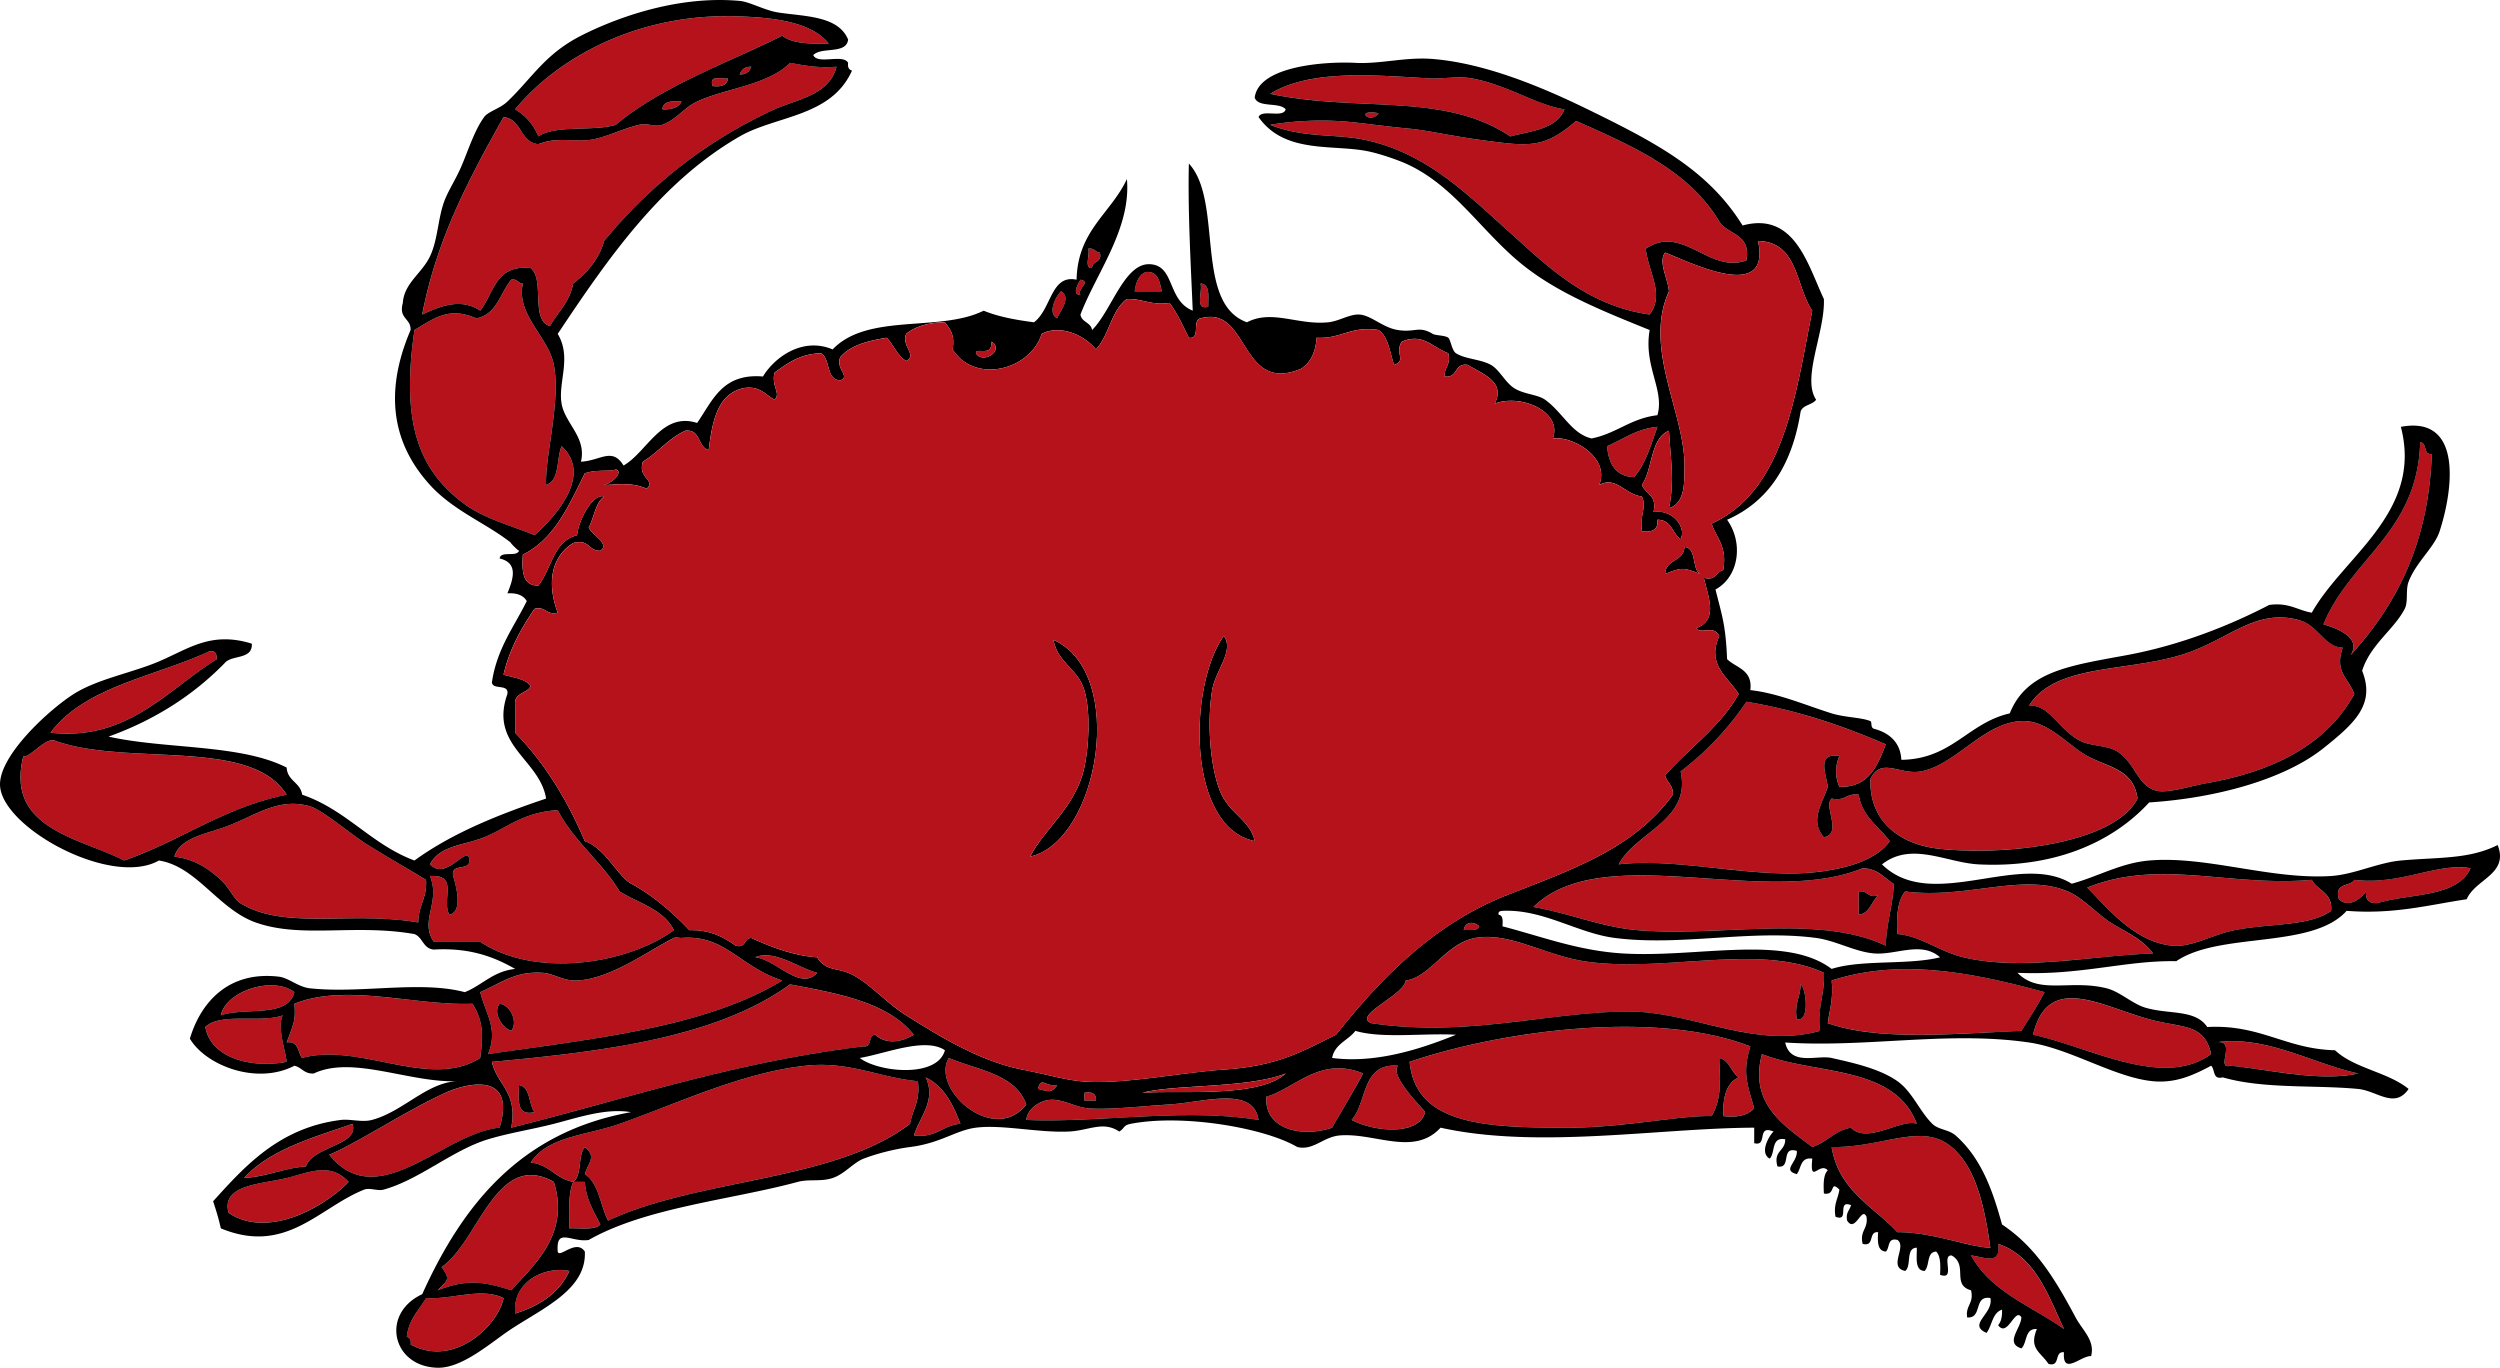
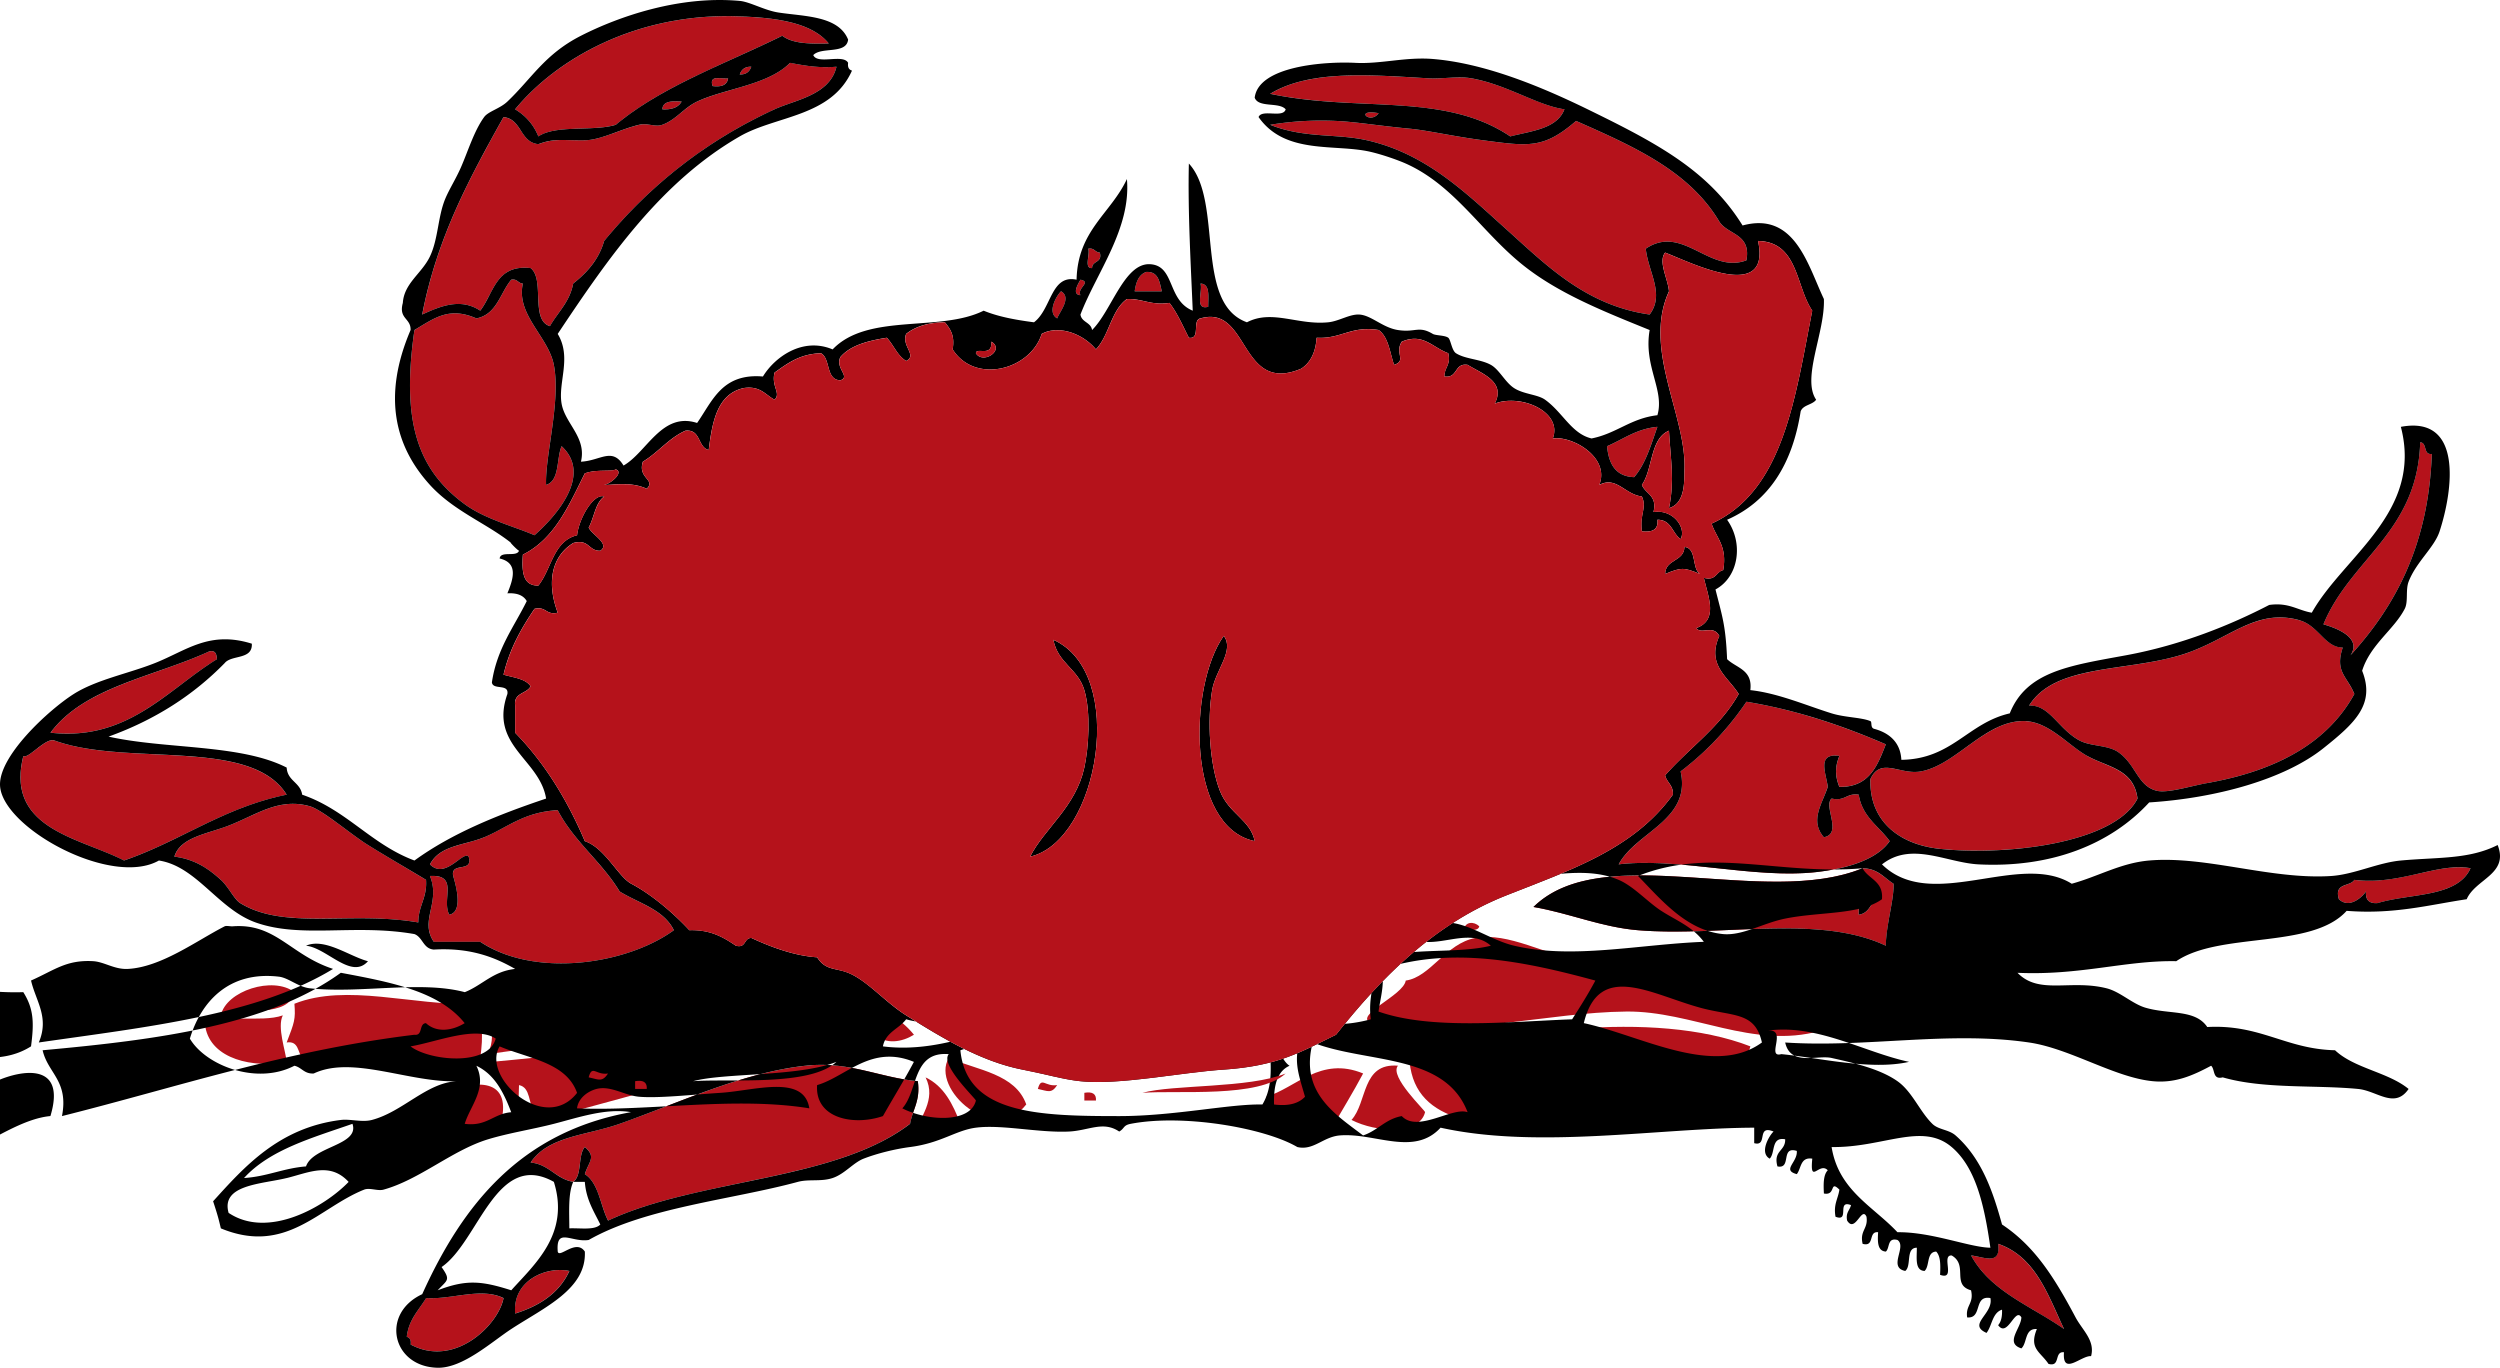
<svg xmlns="http://www.w3.org/2000/svg" viewBox="0 0 422.741 231.283">
  <g clip-rule="evenodd" fill-rule="evenodd">
    <path fill="#B5121B" d="M140.14 7.353c-3.134.079-6.154.043-7.857-1.31-9.639 4.766-20.296 8.513-28.155 15.06-3.848 1.172-10.09-.05-13.095 1.964-.813-2.024-2.162-3.513-3.929-4.583 6.874-8.393 20.452-16.403 37.976-15.714 5.15.202 11.99.756 15.07 4.583z" />
    <path fill="#B5121B" d="M141.45 11.282c-1.125 4.814-6.997 5.599-10.476 7.202-11.497 5.299-20.957 12.727-28.81 22.262-.933 3.214-2.923 5.37-5.238 7.202-.582 3.128-2.589 4.831-3.928 7.203-3.366-.999-.815-7.916-3.274-9.822-5.891-.653-6.22 4.257-8.512 7.203-3.316-2.197-6.75-.765-9.822.655 2.546-13.168 8.139-23.29 13.75-33.393 3.144.349 2.736 4.248 5.893 4.583 2.736-1.045 4.304-.597 7.857-.655 2.728-.044 5.935-1.84 9.167-2.619 1.448-.349 2.728.428 3.929 0 2.322-.827 3.644-2.865 5.893-3.928 4.685-2.214 11.978-2.769 15.714-6.548 2.41.445 4.78.914 7.87.655z" />
    <path fill="#B5121B" d="M127.05 11.282c-.286.806-.838 1.345-1.964 1.31.28-.806.83-1.345 1.96-1.31zM264.55 18.484c-1.272 3.312-5.524 3.643-9.167 4.583-11.169-7.535-25.635-4.032-40.595-7.202 6.779-4.161 17.402-3.154 26.845-2.619 2.277.129 4.962-.4 7.203 0 6 1.068 11.2 4.605 15.73 5.238zM123.12 13.246c-.158 1.152-1.126 1.492-2.619 1.31-.66-1.97 1.46-1.161 2.62-1.31zM115.26 17.175c-.557.971-1.648 1.408-3.274 1.309.09-1.431 1.65-1.406 3.27-1.309z" />
    <path fill="#B5121B" d="M233.12 19.139c-1.44 2-4.2-.756 0 0zM214.78 21.103a53.046 53.046 0 0111.131-.655c3.322.147 7.34.834 12.44 1.31 3.101.289 7.278 1.285 12.44 1.964 7.681 1.012 10.216 1.479 15.715-3.274 9.522 4.227 19.114 8.386 24.226 17.024 1.444 2.266 5.416 2.005 4.584 6.548-6.263 2.367-10.783-6.204-17.024-1.964.449 4.03 3.245 7.689.655 11.131-10.77-1.534-17.444-8.311-24.227-14.405-6.841-6.146-13.547-12.792-23.571-15.06-5.14-1.166-10.6-.304-16.36-2.619zM184.01 42.056c1.058-.185 1.127.619 1.964.655.477 1.786-1.301 1.318-1.31 2.619-1.41.109-.29-2.323-.65-3.274zM193.83 45.984c2.059-.094 2.25 1.679 2.619 3.274h-4.583c.22-1.528.67-2.821 1.96-3.274zM86.451 47.293c1.058-.184 1.127.619 1.964.655-1.184 5.276 4.3 8.947 5.238 13.75 1.204 6.168-1.509 15.457-1.31 20.298 2.333-.722 1.717-4.394 2.619-6.548 5.211 4.811-.79 11.703-4.583 15.06-3.497-1.517-8.337-2.712-11.786-5.238-7.992-5.854-10.76-14-8.512-29.464 3.538-2.115 5.912-3.959 10.476-1.964 3.47-.679 4.003-4.293 5.894-6.549zM182.7 47.293c1.961.431-.626 1.4 0 2.619-1.63-.098-.19-2.217 0-2.619zM203 47.948c1.673.073 1.299 2.192 1.31 3.929-2.37.62-.91-2.579-1.31-3.929zM179.43 49.258c1.866 1.077-.314 3.553-.655 4.583-1.81-1.013-.07-3.93.65-4.583zM276.33 80.687c-3.157-.117-4.306-2.242-4.584-5.238 2.754-1.175 4.936-2.922 8.513-3.273-1.08 3.07-2 6.287-3.93 8.511zM409.25 74.793c1.237.073.455 2.165 1.965 1.964-.549 15.384-6.159 25.706-13.75 34.048 1.94-2.932-2.195-4.546-4.584-5.238 4.58-11.114 15.88-15.528 16.36-30.767z" />
    <path d="M284.84 92.472c2.139.262 1.169 3.633 2.619 4.583-2.755-1.133-3.139-1.133-5.893 0 .06-2.556 3.2-2.041 3.27-4.583z" />
    <path fill="#B5121B" d="M396.15 109.5c-1.38 4.15.764 4.858 1.964 7.857-4.435 8.073-12.821 12.918-24.881 15.06-2.789.495-6.665 1.746-8.512 1.31-3.263-.772-3.531-4.466-6.548-6.548-1.752-1.21-4.689-.953-6.548-1.965-3.596-1.957-5.087-6.077-8.512-5.893 4.3-6.973 16.129-5.697 25.536-8.512 8.172-2.445 12.611-8.11 20.298-5.893 3.06.87 4.31 4.62 7.2 4.57z" />
    <path d="M206.93 107.53c1.875 2.393-1.415 5.829-1.964 9.167-.86 5.225-.421 12.577 1.309 17.024 1.515 3.893 5.16 4.908 5.893 8.512-11.53-2.38-11.25-26.21-5.24-34.7zM178.12 108.19c12.55 5.59 7.712 33.985-3.928 36.667 2.377-4.723 7.706-8.381 9.167-15.06.731-3.343 1.121-9.295 0-13.096-1.08-3.65-4.46-4.52-5.24-8.51z" />
    <path fill="#B5121B" d="M8.535 123.9c5.761-7.77 17.598-9.465 26.845-13.75 1.114-.241 1.235.511 1.31 1.31-8.421 5.18-15.082 13.89-28.155 12.44zM318.89 125.86c-1.418 3.602-2.771 7.269-7.857 7.202-.753-1.834-.753-3.403 0-5.238-3.936-.581-2.201 3.054-1.964 5.238-.925 2.858-3.098 5.673-.655 8.512 3.223-.616-.151-5.291 1.31-6.548 2.271.525 2.517-.975 4.583-.654.594 3.771 3.401 5.329 5.238 7.857-2.366 3.421-7.955 4.738-12.44 5.238-10.446 1.164-23.326-2.506-33.393-1.31 2.973-5.544 12.301-7.47 10.476-15.715 4.331-3.308 8.056-7.222 11.132-11.785 8.78 1.47 16.39 4.12 23.56 7.2z" />
    <path fill="#B5121B" d="M361.45 135.03c-3.709 7.396-21.594 9.734-33.394 8.513-6.639-.688-11.98-4.48-11.785-11.786 1.743-3.805 4.986-.69 8.512-1.31 6.013-1.056 11.021-8.777 17.679-8.512 4.052.161 7.296 4.117 10.476 5.893 3.45 1.94 7.86 2.2 8.5 7.21zM48.475 134.38c-10.696 2.181-17.918 7.836-27.5 11.131-7.484-3.863-20.147-5.308-17.024-17.679.772.607 3.782-3.155 5.238-2.619 12.173 4.48 33.255-.59 39.286 9.17zM72.046 148.78c.21 3.048-1.305 4.37-1.31 7.203-11.395-1.98-22.614 1.358-30.119-3.274-1.027-.634-1.979-2.766-3.273-3.929-1.876-1.685-4.174-3.461-7.857-3.928.985-3.286 5.543-3.834 9.167-5.238 4.728-1.834 8.532-4.782 13.75-3.274 2.164.626 6.905 4.74 9.821 6.548 3.545 2.2 6.673 3.98 9.821 5.89zM94.308 137c2.766 5.31 7.435 8.716 10.477 13.75 3.236 2.002 7.446 3.03 9.167 6.548-7.854 5.728-23.377 8.184-32.738 1.964h-7.857c-2.464-3.607 1.201-6.627-.655-11.131 4.968-.281 1.91 3.982 3.274 6.548 2.385-.475 1.119-4.989.655-6.548-.499-2.463 3.477-.452 2.619-3.273-.95-1.082-3.93 3.964-6.548 1.31 1.688-3.27 5.878-3.214 9.167-4.584 3.94-1.65 6.658-4.27 12.441-4.59zM417.76 146.82c-2.225 4.979-10.198 4.207-15.715 5.893-1.428.119-2.083-.535-1.964-1.964-.843 1.203-2.935 2.881-4.584 1.31-.855-2.82 1.858-2.07 2.619-3.274 7.73.95 14.04-2.98 19.64-1.97zM320.2 149.44c.098 2.709-1.287 7.027-1.31 10.477-11.355-5.38-27.871-1.461-41.905-2.619-6.143-.508-11.582-2.875-17.679-3.929 11.706-11.5 39.034.233 55.655-6.548 2.58.04 3.62 1.62 5.24 2.62zm-5.89 5.24c1.916-.268 2.125-2.24 3.274-3.274-1.851.541-1.696-.923-3.274-.654v3.92zM394.19 154.02c-3.747 2.679-10.439 2.076-16.368 3.274-3.77.762-7.198 2.919-10.477 2.619-6.308-.577-10.78-6.153-14.405-9.822 12.258-4.945 24.029-.081 37.977-1.31.97 1.86 3.55 2.13 3.27 5.24zM364.07 161.22c-11.046.436-22.252 2.988-32.084.654-3.938-.935-7.345-3.641-11.131-3.929-.199-3.036.007-5.668 1.31-7.202 10.269 1.36 19.866-3.232 27.5 0 2.507 1.062 4.883 3.728 7.202 5.238 2.42 1.58 5.28 2.65 7.2 5.24z" />
    <path d="M314.31 150.75c1.578-.269 1.424 1.195 3.274.654-1.149 1.034-1.358 3.007-3.274 3.274v-3.92z" />
    <path fill="#B5121B" d="M250.14 156.64c-.203.889-1.64.543-2.619.655.19-1.52 1.75-1.51 2.62-.66zM132.28 165.81c-12.88 7.854-31.649 9.819-49.762 12.44 1.823-4.263-.508-7.008-1.309-10.477 4.038-1.798 5.972-3.521 10.476-3.273 1.914.105 3.608 1.427 5.893 1.31 5.629-.288 11.626-4.776 16.369-7.202.291-.148.978.025 1.31 0 7.34-.59 9.76 4.82 17.02 7.2zm-45.829 8.51c1.151-1.343-.031-4.324-1.964-4.583-1.173 1.36.318 4.03 1.964 4.58zM308.42 164.5c.203 3.695-1.161 5.822-.654 9.821-11.366 3.152-21.633-3.386-32.738-3.273-13.57.137-27.084 4.401-43.215 1.964-3.011-1.35 5.535-4.656 5.894-7.202 4.187-.579 6.763-6.285 11.785-7.202 5.652-1.032 11.733 2.893 18.333 3.928 13.33 2.08 29.51-3.15 40.59 1.96zm-4.59 7.85c2.297.507 1.525-5.4.654-5.894-.02 2.16-1.1 3.26-.65 5.89zM127.7 161.88c3.155-1.391 7.351 1.803 10.476 2.619-2.8 3.19-6.98-2.29-10.48-2.62zM345.74 167.77c-1.212 2.28-2.563 4.421-3.929 6.548-10.675.403-23.913 1.812-32.737-1.31.322-2.296.976-4.262.654-7.202 11.72-3.86 24.2-1.26 36.02 1.96zM49.785 167.77c-1.037 4.42-8.42 2.493-12.44 3.929.866-4.15 8.841-6.7 12.44-3.93z" />
    <path fill="#B5121B" d="M154.55 174.97c-2.046 1.262-4.716 1.691-6.547 0-1.237.072-.455 2.164-1.964 1.964-21.796 2.648-40.038 8.852-59.583 13.75 1.162-5.963-2.381-7.222-3.274-11.131 19.401-1.77 38.147-4.194 50.417-13.096 8.25 1.57 16.58 3.07 20.95 8.52zm-64.17 13.1c-1.049-1.352-.605-4.196-2.619-4.583-.053 2.45-.497 5.29 2.619 4.58z" />
-     <path d="M304.49 166.46c.871.493 1.643 6.4-.654 5.894-.46-2.63.62-3.73.65-5.89z" />
    <path fill="#B5121B" d="M79.904 169.73c1.792 2.844 1.833 5.217 1.31 9.166-8.561 5.442-20.304-2.689-30.119 0-.773-.973-.567-2.925-2.619-2.618 1.302-3.403 1.52-3.89 1.31-6.548 8.797-3.52 20.244.37 30.118 0zM373.89 178.25c-8.155 5.948-20.511-1.217-30.119-3.273 2.537-10.513 11.346-4.891 19.643-2.619 5.67 1.54 9.32.62 10.48 5.89z" />
    <path d="M84.487 169.73c1.934.259 3.115 3.24 1.964 4.583-1.646-.54-3.137-3.21-1.964-4.58z" />
    <path fill="#B5121B" d="M47.82 171.7c-1 1.973.498 6.057.655 7.857-5.535 1.101-12.773-.397-13.75-5.893 2.53-2.5 9.418-.63 13.095-1.97zM295.98 176.94c-1.325 4.409-.616 6.084.654 10.477-1.059 1.123-2.738 1.626-5.237 1.31-.089-3.145.498-5.613 2.619-6.548-1.313-.87-1.522-2.843-3.274-3.274-.05 2.521.692 6.481-1.31 9.822-5.57-.12-14.916 1.964-24.226 1.964-13.829 0-25.811-.387-26.846-11.131 14.9-5.1 41.25-8.97 57.63-2.62zM374.55 176.28c8.52-1.313 16.496 3.58 24.227 5.237-6.491 1.465-15.036-.673-21.607-1.31-2.7.72 1.36-4.65-2.62-3.93zM297.94 178.25c9.058 3.562 22.382 1.782 26.19 11.786-2.548-.943-8.438 3.522-11.131.654-2.778.495-4.079 2.468-6.547 3.273-4.64-3.55-10.75-7.23-8.51-15.71zM160.44 178.9c4.903 2.081 11.271 2.697 13.095 7.857-5.43 6.99-16.24-2.63-13.1-7.86zM96.927 199.85c-2.968-.524-4.03-2.955-7.202-3.274 2.995-4.487 9.385-4.54 15.06-6.547 10.084-3.569 20.728-8.654 31.429-9.822 7.368-.804 12.472 2.011 18.988 2.619.467 3.305-.895 4.78-1.31 7.203-12.725 9.755-35.756 9.203-51.071 16.368-1.337-2.591-1.543-6.314-3.929-7.856.67-2.149 1.987-2.887 0-4.584-1.227 1.39-.417 4.82-1.964 5.89z" />
    <path fill="#B5121B" d="M236.39 180.21c-1.542 1.794 4.648 7.588 4.583 7.857-.932 3.839-8.202 3.488-12.44 1.31 2.71-2.98 1.68-9.68 7.86-9.17zM230.5 181.52c-1.664 3.138-3.504 6.1-5.238 9.167-4.897 1.688-11.514.434-11.131-5.238 4.95-1.45 9.15-6.91 16.37-3.93zM156.51 182.18c3.109 1.475 4.631 4.535 5.893 7.857-3.033.241-4.103 2.444-7.857 1.964.92-3.04 3.87-5.98 1.97-9.82zM84.487 190.69c-9.443.869-20.642 14.758-28.81 4.583 4.822-2.042 13.454-7.707 19.643-10.476 4.502-2.01 11.886-3.11 9.167 5.9zM178.77 183.48c-.982 1.522-1.601.999-3.273.654.6-2.19 1.22-.32 3.27-.65z" />
-     <path d="M87.761 183.48c2.014.387 1.57 3.231 2.619 4.583-3.116.72-2.672-2.12-2.619-4.58z" />
    <path fill="#B5121B" d="M183.36 184.79c1.314-.223 2.049.134 1.964 1.31h-1.964v-1.31z" />
-     <path fill="#B5121B" d="M212.82 189.38c-12.635-2.053-27.13.528-39.285 0 .234-1.802 1.897-2.91 3.274-3.273 2.401-.635 4.748 1.092 7.202 1.31 3.316.293 9.126-.368 13.75-.655 5.79-.36 14.14-3.19 15.06 2.62zM59.606 190.03c1.231 3.646-6.693 3.771-7.857 7.202-3.841.306-6.578 1.716-10.477 1.964 4.369-4.79 11.549-6.78 18.334-9.16zM336.57 210.98c-3.554-.055-9.886-2.688-15.715-2.619-4.115-4.397-9.954-7.07-11.131-14.405 8.706.14 15.302-4.256 20.298 0 3.95 3.37 5.47 9.46 6.54 17.02zM58.951 199.85c-4.063 4.212-13.606 9.719-20.297 5.237-1.357-4.797 5.646-4.857 9.821-5.893 3.826-.95 7.341-2.74 10.476.65zM86.451 218.19c-4.986-1.581-7.568-1.868-12.44 0 1.644-1.788 2.238-1.668.655-3.929 6.267-4.277 9.232-19.872 18.988-14.404 2.763 8.82-3.342 13.99-7.203 18.33zM96.927 199.85h1.964c.229 3.044 1.551 4.996 2.619 7.202-.952 1.013-3.352.576-5.238.654-.01-2.84-.216-5.88.655-7.85z" />
    <path fill="#B5121B" d="M337.88 210.33c6.322 2.19 8.408 8.616 11.131 14.405-5.512-3.873-12.428-6.342-15.714-12.44 2.21.24 5.05 1.76 4.58-1.97zM96.272 214.91c-1.707 3.749-5.024 5.889-9.167 7.202-.516-5.63 5.347-8.04 9.167-7.2zM85.142 219.5c-.814 4.458-8.226 11.888-15.714 7.857.106-.762-.145-1.165-.655-1.31.336-2.938 2.045-4.503 3.274-6.548 4.365.28 9.289-1.86 13.095 0z" />
-     <path d="M106.75 188.07c-4.261-.738-8.977.907-13.095 1.965-3.695.948-7.643 1.555-11.131 2.618-6.054 1.846-11.591 6.835-17.678 8.513-.98.27-2.334-.374-3.274 0-7.65 3.04-13.191 11.103-24.226 6.547-.391-1.643-.526-2.192-1.31-4.583 5.262-5.799 11.111-12.447 21.607-13.75 1.591-.197 3.576.439 5.238 0 5.261-1.39 9.277-6.335 14.405-6.548-8.04.282-17.691-4.408-24.227-1.31-1.628.102-2.027-1.028-3.273-1.31-6.408 3.327-15.017-.065-17.679-4.583 1.85-6.146 6.509-11.486 15.06-10.477 1.633.193 3.259 1.751 5.238 1.965 8.558.925 18.681-1.347 26.19.654 2.967-1.18 4.762-3.531 8.512-3.929-3.6-2.074-7.729-3.62-13.75-3.273-1.817-.147-1.852-2.076-3.274-2.619-10.106-1.778-19.118.789-26.845-1.964-6.342-2.26-9.992-9.494-16.369-10.477-7.961 4.525-26.108-5.325-26.845-12.44-.523-5.052 8.266-13.071 12.44-15.714 3.851-2.438 9.31-3.47 13.75-5.238 5.355-2.132 9.18-5.521 16.369-3.274.145 2.764-3.402 1.836-4.583 3.274-5.285 5.41-11.783 9.605-19.643 12.44 9.629 2.156 22.328 1.243 30.119 5.238.126 2.274 2.316 2.485 2.619 4.583 7.481 2.558 11.671 8.408 18.988 11.131 6.318-4.595 14.094-7.731 22.262-10.477-1.094-6.683-9.643-8.938-6.548-17.678.28-1.808-2.441-.614-2.619-1.964.838-5.71 3.732-9.363 5.893-13.75-.557-.971-1.648-1.408-3.274-1.31.98-2.393 1.907-5.138-1.31-5.893.168-1.36 2.877-.179 3.274-1.31-.399-.201-1.805-1.703-1.31-1.31-4.195-3.335-9.748-5.42-13.75-9.821-5.873-6.458-8.099-14.901-3.274-26.19.068-2.032-2.06-1.869-1.31-4.583.211-3.345 3.218-4.989 4.583-7.857 1.427-2.997 1.325-6.771 2.619-9.822.669-1.578 1.8-3.37 2.619-5.238 1.193-2.722 2.226-6.172 3.928-8.512.707-.972 2.656-1.411 3.929-2.619 4.116-3.906 6.314-8.009 12.44-11.131 6.292-3.206 16.573-6.832 26.845-5.893 1.733.158 4.187 1.599 6.548 1.964 4.376.677 10.145.522 11.786 4.583-.294 2.543-4.514 1.161-5.893 2.619.73 1.671 5.064-.263 5.893 1.31-.106.761.145 1.165.655 1.31-3.509 7.87-12.834 7.584-18.988 11.131-13.239 7.631-22.078 20.328-30.774 33.393 2.411 3.978.033 8.158.655 11.786.58 3.382 4.267 5.714 3.273 9.821 3.287-.148 5.281-2.512 7.203.655 3.945-2.242 6.474-9.138 12.44-7.202 2.602-3.728 4.217-8.442 11.131-7.857 1.929-3.194 6.648-6.742 11.786-4.583 5.932-6.218 18.119-2.86 25.536-6.547 2.471 1.021 5.421 1.563 8.512 1.964 2.984-2.244 2.825-8.133 7.202-7.203.177-8.334 5.812-11.211 8.512-17.023.734 8.377-5.135 15.815-7.857 22.917.193 1.335 1.771 1.284 1.964 2.619 3.316-3.282 5.45-11.386 9.821-11.131 4.235.247 2.844 6.09 7.203 7.857-.302-7.243-.852-16.792-.655-24.881 5.878 6.344.827 23.618 9.821 26.845 4.264-2.217 8.6.521 13.75 0 1.82-.185 3.598-1.396 5.238-1.31 2.021.106 3.945 2.217 6.548 2.619 2.987.461 3.479-.779 5.893.655.488.29 2.063.217 2.619.655.416.328.583 2.158 1.31 2.619 1.588 1.009 4.139.982 5.893 1.964 1.438.805 2.411 2.952 3.929 3.929 1.632 1.051 3.976 1.059 5.238 1.964 2.983 2.141 4.487 5.766 7.856 6.547 4.196-.823 6.63-3.411 11.132-3.928 1.258-4.277-2.373-8.253-1.31-14.405-7.731-3.139-15.528-6.207-21.607-11.131-6.895-5.585-11.507-13.406-19.643-17.024-1.131-.503-3.671-1.438-5.894-1.964-6.023-1.427-14.464.555-18.988-5.893.554-1.411 4.175.246 4.584-1.31-1.117-1.284-4.594-.208-5.238-1.964.641-5.395 11.987-6.154 17.023-5.893 4.28.222 8.513-1.03 13.096-.655 8.408.688 17.613 4.322 26.19 8.512 11.662 5.698 20.396 10.303 26.19 19.643 8.816-2.396 11.013 6.661 13.75 12.44.207 5.649-3.793 13.386-1.31 17.024-.641.887-2.207.848-2.619 1.964-1.4 8.857-5.311 15.205-12.44 18.333 2.833 3.982 1.957 9.677-1.964 11.786 1.149 4.588 1.716 6.011 1.964 11.786 1.55 1.505 4.35 1.762 3.929 5.238 4.644.495 9.466 2.597 13.75 3.929 2.295.713 5.029.672 6.548 1.31.338.142-.066 1.117.654 1.31 2.174.58 4.425 1.996 4.584 5.238 8.601-.129 11.229-6.232 18.333-7.857 2.84-7.104 10.074-8.061 19.643-9.821 9.558-1.759 17.989-5.274 24.227-8.512 3.304-.467 4.78.895 7.202 1.31 5.377-9.562 18.825-16.968 15.06-31.428 10.55-1.981 8.821 10.716 6.548 17.678-.893 2.732-3.961 5.172-5.238 8.512-.536 1.401-.028 3.368-.655 4.583-1.816 3.522-5.818 6.044-7.202 10.477 2.241 5.639-1.157 8.799-6.548 13.095-6.656 5.306-18.225 8.446-29.464 9.167-6.548 7.123-16.604 11.083-28.81 10.477-5.468-.272-11.386-3.931-16.369 0 8.361 8.228 23.226-2.268 32.084 3.273 4.538-1.252 8.299-3.514 13.095-3.929 9.61-.832 20.614 3.278 30.773 2.619 3.869-.251 7.928-2.267 11.786-2.619 6.336-.579 11.509-.172 16.369-2.619 1.931 4.948-3.744 5.711-5.238 9.167-6.455.966-12.256 2.585-20.298 1.964-5.895 6.546-21.402 3.479-28.81 8.512-8.611-.155-16.209 2.443-26.845 1.965 3.644 3.766 8.931 1.078 15.06 2.619 2.291.576 4.329 2.611 6.548 3.273 4.017 1.199 8.43.229 10.476 3.274 8.994-.482 13.281 3.742 21.607 3.928 3.251 3.078 8.966 3.693 12.44 6.548-2.361 3.441-5.345.307-8.512 0-7.321-.708-15.999.041-22.917-1.964-1.761.451-1.266-1.354-1.964-1.965-3.174 1.699-6.094 2.966-9.821 2.619-6.449-.599-14.013-5.528-20.953-6.547-13.587-1.995-27.446.905-41.25 0 .905 4.046 5.389 2.065 7.857 2.618 3.734.838 8.145 1.824 11.131 3.929 2.493 1.757 3.737 5.084 5.893 7.203 1.038 1.02 2.782.957 3.929 1.964 4.53 3.978 6.4 9.796 7.857 15.06 5.503 3.661 8.795 8.859 12.44 15.714 1.142 2.147 3.333 3.908 2.619 6.548-1.643-.147-4.889 3.411-4.584-.654-1.722-.194-.515 2.54-2.618 1.964-1.389-2.068-3.333-2.571-1.965-5.893-2.104-.14-1.594 2.335-2.619 3.273-2.853-.908-.064-3.383 0-5.238-1.032-1.836-2.342 3.533-3.929 1.31.509-.582.704-1.479.655-2.619-1.656.526-1.67 2.695-2.619 3.929-3.304-1.457 1.212-3.192.655-5.893-2.915-.514-1.29 3.512-3.929 3.273-.321-2.066 1.18-2.312.654-4.583-3.335-.94-.435-4.252-3.273-5.893-1.86-.114.791 4.283-1.965 3.273.087-1.614.1-3.154-.654-3.929-1.68.066-1.053 2.44-1.965 3.274-1.673-.073-1.299-2.192-1.31-3.929-1.95.013-.839 3.089-1.964 3.929-2.979-.608.335-4.101-1.31-5.238-1.761-.451-1.266 1.354-1.964 1.964-1.432-.096-1.406-1.649-1.31-3.273-1.722-.194-.516 2.54-2.619 1.964-.525-2.271.975-2.517.654-4.583-.812-1.87-1.904 2.846-3.273.654-.277-1.368.448-1.733.654-2.618-2.49-.963-.128 2.927-2.619 1.964-.379-2.126.446-3.046.655-4.583-1.722-1.702-.516 1.058-2.619.654-.086-1.614-.1-3.154.655-3.929-1.441-1.51-3.067 2.576-2.619-1.964-2.053-.307-1.846 1.646-2.619 2.619-2.59-.699.166-1.986 0-3.929-2.822-.857-.812 3.117-3.274 2.619-.75-2.715 1.378-2.552 1.31-4.584-2.423-.459-1.633 2.296-2.619 3.274-1.803-1.014-.063-3.931.655-4.584-2.972-1.225-.892 2.602-3.274 1.965v-2.619c-16.002.052-36.571 3.661-53.035 0-4.496 4.91-11.109.829-17.024 1.31-2.843.23-4.45 2.609-7.202 1.964-5.422-3.195-19.187-5.641-28.154-3.928-1.334.254-1.021.784-1.964 1.309-2.71-1.841-5.141-.157-8.512 0-5.067.238-11.349-1.22-15.714-.654-3.422.443-5.896 2.601-11.131 3.273-2.566.33-5.599 1.089-7.857 1.965-1.747.678-3.205 2.59-5.238 3.273-1.964.66-4.022.146-5.893.655-11.122 3.022-25.713 4.317-35.357 9.821-2.893.472-5.564-2.227-5.238 1.964.27 1.21 3.114-2.213 4.583 0 .305 6.343-6.855 9.443-12.44 13.096-3.32 2.171-8.193 6.63-12.44 6.548-7.711-.149-9.726-9.136-2.619-12.441 6.857-15.15 16.632-27.42 35.311-30.78zm-7.858 5.89c1.987 1.697.67 2.435 0 4.584 2.386 1.542 2.591 5.266 3.929 7.856 15.315-7.165 38.346-6.613 51.071-16.368.415-2.423 1.777-3.898 1.31-7.203-6.516-.608-11.62-3.423-18.988-2.619-10.701 1.168-21.344 6.253-31.429 9.822-5.674 2.007-12.064 2.06-15.06 6.547 3.172.319 4.234 2.75 7.202 3.274 1.552-1.07.742-4.5 1.97-5.89zm-2.62 13.75c1.886-.078 4.287.358 5.238-.654-1.068-2.206-2.39-4.158-2.619-7.202h-1.964c-.871 1.96-.665 5-.655 7.85zM125.08 2.77c-17.524-.689-31.102 7.321-37.976 15.714 1.767 1.07 3.115 2.56 3.929 4.583 3.005-2.014 9.248-.792 13.095-1.964 7.858-6.546 18.516-10.293 28.155-15.06 1.703 1.353 4.723 1.389 7.857 1.31-3.08-3.827-9.92-4.381-15.06-4.583zm8.51 7.857c-3.736 3.779-11.03 4.334-15.714 6.548-2.25 1.063-3.571 3.101-5.893 3.928-1.201.428-2.481-.349-3.929 0-3.232.779-6.438 2.575-9.167 2.619-3.553.058-5.121-.39-7.857.655-3.157-.335-2.75-4.235-5.893-4.583-5.611 10.104-11.204 20.225-13.75 33.393 3.072-1.419 6.506-2.852 9.822-.655 2.292-2.946 2.621-7.855 8.512-7.203 2.459 1.906-.092 8.823 3.274 9.822 1.339-2.372 3.347-4.074 3.928-7.203 2.315-1.832 4.306-3.988 5.238-7.202 7.853-9.536 17.312-16.963 28.81-22.262 3.479-1.604 9.351-2.388 10.476-7.202-3.1.259-5.47-.21-7.87-.655zm-8.51 1.964c1.126.035 1.679-.504 1.964-1.31-1.12-.034-1.67.505-1.96 1.31zm123.75.655c-2.241-.4-4.926.129-7.203 0-9.442-.535-20.065-1.542-26.845 2.619 14.96 3.17 29.426-.333 40.595 7.202 3.643-.941 7.895-1.272 9.167-4.583-4.53-.633-9.73-4.17-15.72-5.238zm-128.33 1.31c1.492.183 2.461-.158 2.619-1.31-1.16.149-3.28-.66-2.62 1.31zm-8.51 3.928c1.626.099 2.717-.338 3.274-1.309-1.62-.097-3.18-.122-3.27 1.309zm121.13.655c-4.2-.756-1.44 2 0 0zm-1.97 4.583c10.024 2.268 16.73 8.913 23.571 15.06 6.782 6.094 13.457 12.871 24.227 14.405 2.59-3.442-.206-7.101-.655-11.131 6.241-4.239 10.762 4.331 17.024 1.964.832-4.542-3.14-4.282-4.584-6.548-5.111-8.638-14.703-12.797-24.226-17.024-5.499 4.753-8.034 4.286-15.715 3.274-5.162-.68-9.34-1.675-12.44-1.964-5.101-.476-9.118-1.163-12.44-1.31a53.046 53.046 0 00-11.131.655c5.75 2.315 11.21 1.453 16.36 2.619zm49.11 48.453c-3.577.352-5.759 2.099-8.513 3.273.278 2.996 1.427 5.122 4.584 5.238 1.93-2.223 2.85-5.44 3.93-8.511zM98.89 80.032c-2.691 5.385-5.08 11.071-10.476 13.75-.199 2.818-.046 5.284 2.619 5.238 2.24-2.78 2.504-7.536 6.547-8.512.339-2.952 2.851-7.165 4.583-6.547-1.528 1.09-1.682 3.556-2.619 5.238.42 1.159 3.708 2.77 1.964 3.929-2.032.068-1.869-2.06-4.583-1.31-3.812 2.375-4.446 6.912-2.619 11.786-2.002.475-1.926-1.129-3.928-.655-2.202 3.254-4.201 6.712-5.238 11.131 1.677.506 3.712.653 4.583 1.964-.658 1.307-2.896 1.034-2.619 3.274v4.583c4.959 5.081 8.788 11.292 11.786 18.334 3.417 1.134 5.639 6.032 7.857 7.202 3.632 1.915 7.38 5.225 9.821 7.857 3.601-.109 5.775 1.209 7.857 2.619 1.787.477 1.318-1.302 2.619-1.31 3.529 1.632 7.419 3.034 11.131 3.273 1.404 2.252 3.106 1.766 5.238 2.619 3.223 1.29 6.214 4.938 9.821 7.202 6.166 3.871 12.631 7.782 19.643 9.167 4.398.868 6.918 1.662 9.821 1.964 6.61.688 16.781-1.46 24.226-1.964 9.365-.634 13.26-3.113 18.988-5.893 7.555-9.486 16.41-18.668 28.81-23.572 10.845-4.289 21.542-7.818 28.154-17.023.102-1.629-1.028-2.027-1.309-3.273 4.08-4.649 9.303-8.157 12.44-13.75-1.75-2.85-5.5-4.884-3.274-9.821-1.104-1.98-2.942-.168-3.929-1.31 3.746-1.365 2.127-5.059 1.31-8.512 2.089.561 2.025-1.031 3.274-1.31.72-3.994-1.133-5.416-1.965-7.857 12.145-5.534 14.126-21.231 17.024-36.012-2.82-4.164-2.353-11.616-9.167-11.786 2.262 10.542-11.354 3.653-15.714 1.964-1.218 1.545.465 4.382.654 6.547-4.487 9.767 2.943 20.956 2.619 30.119-.063 1.796.224 5.722-2.619 6.548.979-4.678.275-8.17 0-13.096-3.231 1.353-2.704 6.463-4.583 9.167.609 1.573 2.631 1.733 1.964 4.583 3.398-.508 5.594 2.761 4.583 4.583-1.419-.981-1.524-3.276-3.928-3.274.197 1.726-.907 2.149-2.619 1.964-.384-3.042.895-3.953 0-5.893-2.909-.362-4.307-3.489-7.203-1.964 1.846-4.613-4.481-8.313-7.856-7.857 1.69-4.475-5.338-7.593-9.821-5.893 1.953-3.742-2.268-5.097-4.584-6.548-2.318-.354-1.609 2.319-3.929 1.964-.015-1.542 1.128-1.928.655-3.929-2.789-1.035-4.242-3.461-7.857-1.964-1.268 1.942.875 3.23-1.31 3.928-.724-2.113-.941-4.733-2.619-5.893-4.682-.753-6.309 1.548-10.476 1.31-.167 2.452-1.028 4.21-2.619 5.238-10.455 4.416-8.694-10.894-17.024-8.512-1.474.272.098 3.59-1.964 3.274-1.023-2.032-1.943-4.168-3.274-5.893-3.103.483-4.501-.736-7.202-.655-2.672 1.911-2.993 6.174-5.238 8.512-2.135-2.602-6.247-4.193-9.167-2.619-1.943 6.127-11.302 8.551-15.06 2.619.425-2.389-.441-3.487-1.31-4.583-2.806.031-4.97.705-6.548 1.964-.862 2.029 1.94 3.632 0 4.583-1.503-.897-2.105-2.696-3.273-3.928-3.195.516-6.15 1.271-7.857 3.273-.915 1.882 1.785 3.326 0 3.929-2.521-.098-1.593-3.645-3.274-4.583-3.597.113-5.683 1.738-7.857 3.274-.582 2.39 1.156 3.487 0 4.583-1.568-.833-2.411-2.391-5.238-1.964-4.438 1.019-5.289 5.624-5.893 10.476-1.914-.487-1.267-3.535-3.929-3.274-2.864 1.283-4.602 3.692-7.202 5.238-.935 2.85 2.237 3.011.654 4.583-2.825-1.314-6.062-.546-7.202-.655 1.043-.124 3.436-2.136 1.964-2.619-.59.445-3.27-.051-5.208.672zm85.778-34.703c.008-1.301 1.787-.833 1.31-2.619-.837-.036-.907-.839-1.964-.655.35.952-.77 3.384.65 3.274zm7.2 3.929h4.583c-.37-1.595-.561-3.368-2.619-3.274-1.29.453-1.74 1.746-1.96 3.274zm-111.31 4.583c-4.564-1.995-6.938-.15-10.476 1.964-2.248 15.465.521 23.61 8.512 29.464 3.449 2.526 8.289 3.721 11.786 5.238 3.793-3.356 9.794-10.249 4.583-15.06-.902 2.154-.286 5.826-2.619 6.548-.2-4.841 2.513-14.13 1.31-20.298-.938-4.803-6.422-8.474-5.238-13.75-.837-.036-.907-.839-1.964-.655-1.892 2.257-2.425 5.871-5.894 6.549zm102.14-3.928c-.626-1.219 1.961-2.188 0-2.619-.19.401-1.63 2.52 0 2.619zm21.61 1.964c-.01-1.736.363-3.855-1.31-3.929.4 1.35-1.06 4.549 1.31 3.929zm-25.54 1.964c.341-1.031 2.521-3.507.655-4.583-.71.653-2.45 3.57-.65 4.583zm-11.13 3.929c.173 2.71-2.541.871-2.619 1.964 1.22 1.958 4.95-.577 2.62-1.964zm225.24 47.8c2.389.692 6.524 2.307 4.584 5.238 7.591-8.342 13.201-18.664 13.75-34.048-1.51.201-.728-1.892-1.965-1.964-.47 15.234-11.77 19.648-16.36 30.772zm-3.93-.66c-7.687-2.217-12.126 3.448-20.298 5.893-9.407 2.814-21.236 1.539-25.536 8.512 3.425-.185 4.916 3.936 8.512 5.893 1.858 1.012 4.796.755 6.548 1.965 3.017 2.082 3.285 5.775 6.548 6.548 1.847.437 5.723-.814 8.512-1.31 12.06-2.142 20.446-6.987 24.881-15.06-1.2-2.999-3.344-3.707-1.964-7.857-2.89.07-4.14-3.68-7.2-4.57zm-352.26 6.55c-.074-.799-.196-1.55-1.31-1.31-9.247 4.285-21.084 5.979-26.845 13.75 13.074 1.45 19.735-7.26 28.155-12.44zm258.63 7.2a49.691 49.691 0 01-11.132 11.785c1.825 8.245-7.503 10.171-10.476 15.715 10.066-1.196 22.946 2.474 33.393 1.31 4.485-.5 10.074-1.817 12.44-5.238-1.837-2.528-4.645-4.086-5.238-7.857-2.066-.32-2.312 1.18-4.583.654-1.461 1.257 1.913 5.932-1.31 6.548-2.442-2.839-.27-5.653.655-8.512-.237-2.185-1.972-5.819 1.964-5.238-.753 1.835-.753 3.404 0 5.238 5.086.066 6.439-3.601 7.857-7.202-7.16-3.08-14.77-5.73-23.56-7.2zm57.62 9.17c-3.18-1.775-6.424-5.731-10.476-5.893-6.657-.266-11.666 7.456-17.679 8.512-3.525.619-6.769-2.495-8.512 1.31-.195 7.306 5.146 11.099 11.785 11.786 11.8 1.222 29.685-1.116 33.394-8.513-.64-5.02-5.05-5.28-8.51-7.21zm-343.75-2.62c-1.456-.536-4.466 3.227-5.238 2.619-3.123 12.371 9.54 13.815 17.024 17.679 9.582-3.295 16.804-8.95 27.5-11.131-6.031-9.76-27.113-4.69-39.286-9.17zm53.036 17.68c-2.916-1.808-7.658-5.922-9.821-6.548-5.218-1.508-9.022 1.44-13.75 3.274-3.624 1.404-8.182 1.952-9.167 5.238 3.684.467 5.981 2.243 7.857 3.928 1.294 1.163 2.246 3.295 3.273 3.929 7.505 4.633 18.725 1.294 30.119 3.274.004-2.833 1.52-4.155 1.31-7.203-3.148-1.91-6.276-3.69-9.821-5.89zm19.643-1.31c-3.288 1.37-7.479 1.314-9.167 4.584 2.618 2.654 5.598-2.392 6.548-1.31.857 2.821-3.118.811-2.619 3.273.464 1.559 1.73 6.073-.655 6.548-1.364-2.565 1.694-6.829-3.274-6.548 1.856 4.504-1.81 7.523.655 11.131h7.857c9.36 6.22 24.884 3.764 32.738-1.964-1.721-3.518-5.93-4.546-9.167-6.548-3.042-5.034-7.71-8.44-10.477-13.75-5.778.33-8.496 2.95-12.435 4.59zm316.25 7.2c-.761 1.204-3.475.454-2.619 3.274 1.649 1.571 3.741-.106 4.584-1.31-.119 1.429.536 2.083 1.964 1.964 5.517-1.686 13.49-.914 15.715-5.893-5.6-1-11.91 2.93-19.64 1.97zm-83.16-1.96c-16.621 6.781-43.949-4.952-55.655 6.548 6.097 1.054 11.536 3.421 17.679 3.929 14.034 1.158 30.55-2.761 41.905 2.619.022-3.449 1.407-7.768 1.31-10.477-1.61-1-2.65-2.58-5.23-2.62zm75.96 1.96c-13.947 1.229-25.719-3.636-37.977 1.31 3.625 3.669 8.098 9.245 14.405 9.822 3.278.3 6.707-1.857 10.477-2.619 5.929-1.198 12.621-.596 16.368-3.274.28-3.11-2.3-3.38-3.27-5.24zm-34.05 7.2c-2.319-1.511-4.695-4.177-7.202-5.238-7.634-3.232-17.231 1.36-27.5 0-1.303 1.534-1.509 4.166-1.31 7.202 3.786.288 7.193 2.994 11.131 3.929 9.832 2.334 21.038-.219 32.084-.654-1.92-2.59-4.78-3.66-7.2-5.24zm-102.8.66c6.604 1.718 12.785 4.12 20.298 4.584 12.655.78 27.53-3.3 35.357 2.618 5.139-1.626 12.92-.611 18.333-1.964-3.149-2.787-7.415-.361-11.131-.654-3.217-.254-6.507-2.179-9.821-2.619-11.115-1.478-22.818 1.439-34.048 0-6.333-.812-12.114-4.901-18.988-4.584-.398.037-.774.099-.654.655.76.1.71 1.03.65 1.96zm-6.55.65c.979-.112 2.416.233 2.619-.655-.87-.85-2.43-.86-2.62.65zm-132.26 1.31c-.332.025-1.019-.148-1.31 0-4.743 2.426-10.74 6.914-16.369 7.202-2.285.117-3.979-1.204-5.893-1.31-4.504-.247-6.438 1.476-10.476 3.273.801 3.469 3.132 6.214 1.309 10.477 18.113-2.621 36.882-4.586 49.762-12.44-7.26-2.37-9.68-7.78-17.02-7.2zm152.56 3.93c-6.6-1.035-12.681-4.96-18.333-3.928-5.022.917-7.599 6.623-11.785 7.202-.358 2.546-8.904 5.853-5.894 7.202 16.131 2.438 29.645-1.827 43.215-1.964 11.105-.112 21.372 6.426 32.738 3.273-.507-3.999.857-6.126.654-9.821-11.07-5.1-27.25.13-40.59-1.96zm-129.64 1.97c-3.125-.816-7.321-4.01-10.476-2.619 3.5.33 7.68 5.81 10.48 2.62zm171.54 1.31c.321 2.94-.332 4.906-.654 7.202 8.824 3.121 22.062 1.713 32.737 1.31 1.365-2.127 2.717-4.268 3.929-6.548-11.82-3.22-24.3-5.82-36.02-1.96zm-272.38 5.89c4.021-1.436 11.403.491 12.44-3.929-3.598-2.77-11.573-.22-12.44 3.93zm96.246-5.24c-12.27 8.901-31.016 11.326-50.417 13.096.893 3.909 4.436 5.168 3.274 11.131 19.546-4.898 37.787-11.102 59.583-13.75 1.51.2.728-1.892 1.964-1.964 1.832 1.691 4.501 1.262 6.547 0-4.36-5.46-12.69-6.96-20.95-8.52zm-83.805 3.27c.21 2.658-.008 3.145-1.31 6.548 2.052-.307 1.846 1.646 2.619 2.618 9.815-2.689 21.558 5.442 30.119 0 .523-3.949.482-6.322-1.31-9.166-9.873.37-21.32-3.52-30.118 0zm313.64 2.62c-8.297-2.271-17.105-7.894-19.643 2.619 9.608 2.057 21.964 9.222 30.119 3.273-1.17-5.26-4.82-4.34-10.48-5.89zm-328.7 1.31c.977 5.495 8.215 6.993 13.75 5.893-.157-1.801-1.655-5.885-.655-7.857-3.677 1.35-10.565-.52-13.095 1.97zm203.64 5.9c1.035 10.744 13.017 11.131 26.846 11.131 9.31 0 18.655-2.084 24.226-1.964 2.002-3.341 1.26-7.302 1.31-9.822 1.752.432 1.961 2.404 3.274 3.274-2.121.935-2.708 3.403-2.619 6.548 2.499.316 4.179-.187 5.237-1.31-1.271-4.393-1.979-6.067-.654-10.477-16.39-6.35-42.74-2.48-57.63 2.62zm-13.1-.66c7.393.962 14.984-1.508 20.953-3.928-5.591-.303-12.473.687-17.024-.655-1.21 1.62-3.48 2.19-3.93 4.58zm151.91 1.31c6.571.637 15.116 2.774 21.607 1.31-7.73-1.657-15.707-6.551-24.227-5.237 3.98-.72-.08 4.65 2.62 3.93zm-231.79-1.31c3.151 2.423 13.122 3.454 14.405-1.31-3.35-2.24-10 .57-14.4 1.31zm161.07 15.06c2.468-.806 3.769-2.778 6.547-3.273 2.692 2.868 8.583-1.598 11.131-.654-3.809-10.004-17.133-8.224-26.19-11.786-2.24 8.48 3.87 12.16 8.51 15.71zm-132.91-7.2c-1.824-5.16-8.192-5.776-13.095-7.857-3.14 5.23 7.67 14.85 13.1 7.86zm55 2.62c4.238 2.179 11.509 2.529 12.44-1.31.065-.27-6.125-6.063-4.583-7.857-6.19-.51-5.16 6.19-7.86 9.17zm-14.41-3.93c-.383 5.672 6.233 6.926 11.131 5.238 1.734-3.067 3.574-6.029 5.238-9.167-7.22-2.98-11.42 2.48-16.37 3.93zm-20.95-.66c6.078-.476 19.702.936 24.227-3.274-6.31 2.54-18.97 1.83-24.23 3.27zm-38.63 7.21c3.754.48 4.825-1.723 7.857-1.964-1.262-3.322-2.784-6.383-5.893-7.857 1.89 3.84-1.06 6.78-1.97 9.82zm-79.23-7.21c-6.189 2.769-14.821 8.434-19.643 10.476 8.167 10.175 19.366-3.714 28.81-4.583 2.719-9.01-4.665-7.91-9.167-5.9zm100.18-.65c1.673.345 2.292.868 3.273-.654-2.05.32-2.67-1.55-3.27.65zm7.86 1.96h1.964c.084-1.176-.65-1.532-1.964-1.31v1.31zm14.4.66c-4.624.287-10.434.948-13.75.655-2.454-.218-4.801-1.944-7.202-1.31-1.376.363-3.04 1.472-3.274 3.273 12.155.528 26.65-2.053 39.285 0-.92-5.81-9.27-2.98-15.06-2.62zM41.268 199.2c3.898-.248 6.635-1.658 10.477-1.964 1.164-3.431 9.088-3.557 7.857-7.202-6.785 2.37-13.965 4.36-18.334 9.16zm288.75-5.24c-4.996-4.256-11.592.14-20.298 0 1.177 7.335 7.016 10.008 11.131 14.405 5.829-.069 12.161 2.564 15.715 2.619-1.06-7.56-2.58-13.65-6.54-17.02zm-281.54 5.24c-4.176 1.035-11.178 1.096-9.821 5.893 6.691 4.481 16.234-1.025 20.297-5.237-3.135-3.39-6.65-1.6-10.476-.65zm45.179.65c-9.756-5.468-12.722 10.127-18.988 14.404 1.583 2.261.989 2.141-.655 3.929 4.873-1.868 7.454-1.581 12.44 0 3.861-4.33 9.966-9.5 7.203-18.33zm239.65 12.44c3.286 6.099 10.202 8.567 15.714 12.44-2.723-5.789-4.809-12.215-11.131-14.405.47 3.74-2.37 2.22-4.58 1.97zm-246.19 9.83c4.143-1.313 7.459-3.453 9.167-7.202-3.821-.85-9.684 1.56-9.167 7.2zm-15.06-2.62c-1.229 2.045-2.938 3.61-3.274 6.548.51.145.761.548.655 1.31 7.488 4.03 14.9-3.399 15.714-7.857-3.805-1.86-8.729.28-13.095 0z" />
+     <path d="M106.75 188.07c-4.261-.738-8.977.907-13.095 1.965-3.695.948-7.643 1.555-11.131 2.618-6.054 1.846-11.591 6.835-17.678 8.513-.98.27-2.334-.374-3.274 0-7.65 3.04-13.191 11.103-24.226 6.547-.391-1.643-.526-2.192-1.31-4.583 5.262-5.799 11.111-12.447 21.607-13.75 1.591-.197 3.576.439 5.238 0 5.261-1.39 9.277-6.335 14.405-6.548-8.04.282-17.691-4.408-24.227-1.31-1.628.102-2.027-1.028-3.273-1.31-6.408 3.327-15.017-.065-17.679-4.583 1.85-6.146 6.509-11.486 15.06-10.477 1.633.193 3.259 1.751 5.238 1.965 8.558.925 18.681-1.347 26.19.654 2.967-1.18 4.762-3.531 8.512-3.929-3.6-2.074-7.729-3.62-13.75-3.273-1.817-.147-1.852-2.076-3.274-2.619-10.106-1.778-19.118.789-26.845-1.964-6.342-2.26-9.992-9.494-16.369-10.477-7.961 4.525-26.108-5.325-26.845-12.44-.523-5.052 8.266-13.071 12.44-15.714 3.851-2.438 9.31-3.47 13.75-5.238 5.355-2.132 9.18-5.521 16.369-3.274.145 2.764-3.402 1.836-4.583 3.274-5.285 5.41-11.783 9.605-19.643 12.44 9.629 2.156 22.328 1.243 30.119 5.238.126 2.274 2.316 2.485 2.619 4.583 7.481 2.558 11.671 8.408 18.988 11.131 6.318-4.595 14.094-7.731 22.262-10.477-1.094-6.683-9.643-8.938-6.548-17.678.28-1.808-2.441-.614-2.619-1.964.838-5.71 3.732-9.363 5.893-13.75-.557-.971-1.648-1.408-3.274-1.31.98-2.393 1.907-5.138-1.31-5.893.168-1.36 2.877-.179 3.274-1.31-.399-.201-1.805-1.703-1.31-1.31-4.195-3.335-9.748-5.42-13.75-9.821-5.873-6.458-8.099-14.901-3.274-26.19.068-2.032-2.06-1.869-1.31-4.583.211-3.345 3.218-4.989 4.583-7.857 1.427-2.997 1.325-6.771 2.619-9.822.669-1.578 1.8-3.37 2.619-5.238 1.193-2.722 2.226-6.172 3.928-8.512.707-.972 2.656-1.411 3.929-2.619 4.116-3.906 6.314-8.009 12.44-11.131 6.292-3.206 16.573-6.832 26.845-5.893 1.733.158 4.187 1.599 6.548 1.964 4.376.677 10.145.522 11.786 4.583-.294 2.543-4.514 1.161-5.893 2.619.73 1.671 5.064-.263 5.893 1.31-.106.761.145 1.165.655 1.31-3.509 7.87-12.834 7.584-18.988 11.131-13.239 7.631-22.078 20.328-30.774 33.393 2.411 3.978.033 8.158.655 11.786.58 3.382 4.267 5.714 3.273 9.821 3.287-.148 5.281-2.512 7.203.655 3.945-2.242 6.474-9.138 12.44-7.202 2.602-3.728 4.217-8.442 11.131-7.857 1.929-3.194 6.648-6.742 11.786-4.583 5.932-6.218 18.119-2.86 25.536-6.547 2.471 1.021 5.421 1.563 8.512 1.964 2.984-2.244 2.825-8.133 7.202-7.203.177-8.334 5.812-11.211 8.512-17.023.734 8.377-5.135 15.815-7.857 22.917.193 1.335 1.771 1.284 1.964 2.619 3.316-3.282 5.45-11.386 9.821-11.131 4.235.247 2.844 6.09 7.203 7.857-.302-7.243-.852-16.792-.655-24.881 5.878 6.344.827 23.618 9.821 26.845 4.264-2.217 8.6.521 13.75 0 1.82-.185 3.598-1.396 5.238-1.31 2.021.106 3.945 2.217 6.548 2.619 2.987.461 3.479-.779 5.893.655.488.29 2.063.217 2.619.655.416.328.583 2.158 1.31 2.619 1.588 1.009 4.139.982 5.893 1.964 1.438.805 2.411 2.952 3.929 3.929 1.632 1.051 3.976 1.059 5.238 1.964 2.983 2.141 4.487 5.766 7.856 6.547 4.196-.823 6.63-3.411 11.132-3.928 1.258-4.277-2.373-8.253-1.31-14.405-7.731-3.139-15.528-6.207-21.607-11.131-6.895-5.585-11.507-13.406-19.643-17.024-1.131-.503-3.671-1.438-5.894-1.964-6.023-1.427-14.464.555-18.988-5.893.554-1.411 4.175.246 4.584-1.31-1.117-1.284-4.594-.208-5.238-1.964.641-5.395 11.987-6.154 17.023-5.893 4.28.222 8.513-1.03 13.096-.655 8.408.688 17.613 4.322 26.19 8.512 11.662 5.698 20.396 10.303 26.19 19.643 8.816-2.396 11.013 6.661 13.75 12.44.207 5.649-3.793 13.386-1.31 17.024-.641.887-2.207.848-2.619 1.964-1.4 8.857-5.311 15.205-12.44 18.333 2.833 3.982 1.957 9.677-1.964 11.786 1.149 4.588 1.716 6.011 1.964 11.786 1.55 1.505 4.35 1.762 3.929 5.238 4.644.495 9.466 2.597 13.75 3.929 2.295.713 5.029.672 6.548 1.31.338.142-.066 1.117.654 1.31 2.174.58 4.425 1.996 4.584 5.238 8.601-.129 11.229-6.232 18.333-7.857 2.84-7.104 10.074-8.061 19.643-9.821 9.558-1.759 17.989-5.274 24.227-8.512 3.304-.467 4.78.895 7.202 1.31 5.377-9.562 18.825-16.968 15.06-31.428 10.55-1.981 8.821 10.716 6.548 17.678-.893 2.732-3.961 5.172-5.238 8.512-.536 1.401-.028 3.368-.655 4.583-1.816 3.522-5.818 6.044-7.202 10.477 2.241 5.639-1.157 8.799-6.548 13.095-6.656 5.306-18.225 8.446-29.464 9.167-6.548 7.123-16.604 11.083-28.81 10.477-5.468-.272-11.386-3.931-16.369 0 8.361 8.228 23.226-2.268 32.084 3.273 4.538-1.252 8.299-3.514 13.095-3.929 9.61-.832 20.614 3.278 30.773 2.619 3.869-.251 7.928-2.267 11.786-2.619 6.336-.579 11.509-.172 16.369-2.619 1.931 4.948-3.744 5.711-5.238 9.167-6.455.966-12.256 2.585-20.298 1.964-5.895 6.546-21.402 3.479-28.81 8.512-8.611-.155-16.209 2.443-26.845 1.965 3.644 3.766 8.931 1.078 15.06 2.619 2.291.576 4.329 2.611 6.548 3.273 4.017 1.199 8.43.229 10.476 3.274 8.994-.482 13.281 3.742 21.607 3.928 3.251 3.078 8.966 3.693 12.44 6.548-2.361 3.441-5.345.307-8.512 0-7.321-.708-15.999.041-22.917-1.964-1.761.451-1.266-1.354-1.964-1.965-3.174 1.699-6.094 2.966-9.821 2.619-6.449-.599-14.013-5.528-20.953-6.547-13.587-1.995-27.446.905-41.25 0 .905 4.046 5.389 2.065 7.857 2.618 3.734.838 8.145 1.824 11.131 3.929 2.493 1.757 3.737 5.084 5.893 7.203 1.038 1.02 2.782.957 3.929 1.964 4.53 3.978 6.4 9.796 7.857 15.06 5.503 3.661 8.795 8.859 12.44 15.714 1.142 2.147 3.333 3.908 2.619 6.548-1.643-.147-4.889 3.411-4.584-.654-1.722-.194-.515 2.54-2.618 1.964-1.389-2.068-3.333-2.571-1.965-5.893-2.104-.14-1.594 2.335-2.619 3.273-2.853-.908-.064-3.383 0-5.238-1.032-1.836-2.342 3.533-3.929 1.31.509-.582.704-1.479.655-2.619-1.656.526-1.67 2.695-2.619 3.929-3.304-1.457 1.212-3.192.655-5.893-2.915-.514-1.29 3.512-3.929 3.273-.321-2.066 1.18-2.312.654-4.583-3.335-.94-.435-4.252-3.273-5.893-1.86-.114.791 4.283-1.965 3.273.087-1.614.1-3.154-.654-3.929-1.68.066-1.053 2.44-1.965 3.274-1.673-.073-1.299-2.192-1.31-3.929-1.95.013-.839 3.089-1.964 3.929-2.979-.608.335-4.101-1.31-5.238-1.761-.451-1.266 1.354-1.964 1.964-1.432-.096-1.406-1.649-1.31-3.273-1.722-.194-.516 2.54-2.619 1.964-.525-2.271.975-2.517.654-4.583-.812-1.87-1.904 2.846-3.273.654-.277-1.368.448-1.733.654-2.618-2.49-.963-.128 2.927-2.619 1.964-.379-2.126.446-3.046.655-4.583-1.722-1.702-.516 1.058-2.619.654-.086-1.614-.1-3.154.655-3.929-1.441-1.51-3.067 2.576-2.619-1.964-2.053-.307-1.846 1.646-2.619 2.619-2.59-.699.166-1.986 0-3.929-2.822-.857-.812 3.117-3.274 2.619-.75-2.715 1.378-2.552 1.31-4.584-2.423-.459-1.633 2.296-2.619 3.274-1.803-1.014-.063-3.931.655-4.584-2.972-1.225-.892 2.602-3.274 1.965v-2.619c-16.002.052-36.571 3.661-53.035 0-4.496 4.91-11.109.829-17.024 1.31-2.843.23-4.45 2.609-7.202 1.964-5.422-3.195-19.187-5.641-28.154-3.928-1.334.254-1.021.784-1.964 1.309-2.71-1.841-5.141-.157-8.512 0-5.067.238-11.349-1.22-15.714-.654-3.422.443-5.896 2.601-11.131 3.273-2.566.33-5.599 1.089-7.857 1.965-1.747.678-3.205 2.59-5.238 3.273-1.964.66-4.022.146-5.893.655-11.122 3.022-25.713 4.317-35.357 9.821-2.893.472-5.564-2.227-5.238 1.964.27 1.21 3.114-2.213 4.583 0 .305 6.343-6.855 9.443-12.44 13.096-3.32 2.171-8.193 6.63-12.44 6.548-7.711-.149-9.726-9.136-2.619-12.441 6.857-15.15 16.632-27.42 35.311-30.78zm-7.858 5.89c1.987 1.697.67 2.435 0 4.584 2.386 1.542 2.591 5.266 3.929 7.856 15.315-7.165 38.346-6.613 51.071-16.368.415-2.423 1.777-3.898 1.31-7.203-6.516-.608-11.62-3.423-18.988-2.619-10.701 1.168-21.344 6.253-31.429 9.822-5.674 2.007-12.064 2.06-15.06 6.547 3.172.319 4.234 2.75 7.202 3.274 1.552-1.07.742-4.5 1.97-5.89zm-2.62 13.75c1.886-.078 4.287.358 5.238-.654-1.068-2.206-2.39-4.158-2.619-7.202h-1.964c-.871 1.96-.665 5-.655 7.85zM125.08 2.77c-17.524-.689-31.102 7.321-37.976 15.714 1.767 1.07 3.115 2.56 3.929 4.583 3.005-2.014 9.248-.792 13.095-1.964 7.858-6.546 18.516-10.293 28.155-15.06 1.703 1.353 4.723 1.389 7.857 1.31-3.08-3.827-9.92-4.381-15.06-4.583zm8.51 7.857c-3.736 3.779-11.03 4.334-15.714 6.548-2.25 1.063-3.571 3.101-5.893 3.928-1.201.428-2.481-.349-3.929 0-3.232.779-6.438 2.575-9.167 2.619-3.553.058-5.121-.39-7.857.655-3.157-.335-2.75-4.235-5.893-4.583-5.611 10.104-11.204 20.225-13.75 33.393 3.072-1.419 6.506-2.852 9.822-.655 2.292-2.946 2.621-7.855 8.512-7.203 2.459 1.906-.092 8.823 3.274 9.822 1.339-2.372 3.347-4.074 3.928-7.203 2.315-1.832 4.306-3.988 5.238-7.202 7.853-9.536 17.312-16.963 28.81-22.262 3.479-1.604 9.351-2.388 10.476-7.202-3.1.259-5.47-.21-7.87-.655zm-8.51 1.964c1.126.035 1.679-.504 1.964-1.31-1.12-.034-1.67.505-1.96 1.31zm123.75.655c-2.241-.4-4.926.129-7.203 0-9.442-.535-20.065-1.542-26.845 2.619 14.96 3.17 29.426-.333 40.595 7.202 3.643-.941 7.895-1.272 9.167-4.583-4.53-.633-9.73-4.17-15.72-5.238zm-128.33 1.31c1.492.183 2.461-.158 2.619-1.31-1.16.149-3.28-.66-2.62 1.31zm-8.51 3.928c1.626.099 2.717-.338 3.274-1.309-1.62-.097-3.18-.122-3.27 1.309zm121.13.655c-4.2-.756-1.44 2 0 0zm-1.97 4.583c10.024 2.268 16.73 8.913 23.571 15.06 6.782 6.094 13.457 12.871 24.227 14.405 2.59-3.442-.206-7.101-.655-11.131 6.241-4.239 10.762 4.331 17.024 1.964.832-4.542-3.14-4.282-4.584-6.548-5.111-8.638-14.703-12.797-24.226-17.024-5.499 4.753-8.034 4.286-15.715 3.274-5.162-.68-9.34-1.675-12.44-1.964-5.101-.476-9.118-1.163-12.44-1.31a53.046 53.046 0 00-11.131.655c5.75 2.315 11.21 1.453 16.36 2.619zm49.11 48.453c-3.577.352-5.759 2.099-8.513 3.273.278 2.996 1.427 5.122 4.584 5.238 1.93-2.223 2.85-5.44 3.93-8.511zM98.89 80.032c-2.691 5.385-5.08 11.071-10.476 13.75-.199 2.818-.046 5.284 2.619 5.238 2.24-2.78 2.504-7.536 6.547-8.512.339-2.952 2.851-7.165 4.583-6.547-1.528 1.09-1.682 3.556-2.619 5.238.42 1.159 3.708 2.77 1.964 3.929-2.032.068-1.869-2.06-4.583-1.31-3.812 2.375-4.446 6.912-2.619 11.786-2.002.475-1.926-1.129-3.928-.655-2.202 3.254-4.201 6.712-5.238 11.131 1.677.506 3.712.653 4.583 1.964-.658 1.307-2.896 1.034-2.619 3.274v4.583c4.959 5.081 8.788 11.292 11.786 18.334 3.417 1.134 5.639 6.032 7.857 7.202 3.632 1.915 7.38 5.225 9.821 7.857 3.601-.109 5.775 1.209 7.857 2.619 1.787.477 1.318-1.302 2.619-1.31 3.529 1.632 7.419 3.034 11.131 3.273 1.404 2.252 3.106 1.766 5.238 2.619 3.223 1.29 6.214 4.938 9.821 7.202 6.166 3.871 12.631 7.782 19.643 9.167 4.398.868 6.918 1.662 9.821 1.964 6.61.688 16.781-1.46 24.226-1.964 9.365-.634 13.26-3.113 18.988-5.893 7.555-9.486 16.41-18.668 28.81-23.572 10.845-4.289 21.542-7.818 28.154-17.023.102-1.629-1.028-2.027-1.309-3.273 4.08-4.649 9.303-8.157 12.44-13.75-1.75-2.85-5.5-4.884-3.274-9.821-1.104-1.98-2.942-.168-3.929-1.31 3.746-1.365 2.127-5.059 1.31-8.512 2.089.561 2.025-1.031 3.274-1.31.72-3.994-1.133-5.416-1.965-7.857 12.145-5.534 14.126-21.231 17.024-36.012-2.82-4.164-2.353-11.616-9.167-11.786 2.262 10.542-11.354 3.653-15.714 1.964-1.218 1.545.465 4.382.654 6.547-4.487 9.767 2.943 20.956 2.619 30.119-.063 1.796.224 5.722-2.619 6.548.979-4.678.275-8.17 0-13.096-3.231 1.353-2.704 6.463-4.583 9.167.609 1.573 2.631 1.733 1.964 4.583 3.398-.508 5.594 2.761 4.583 4.583-1.419-.981-1.524-3.276-3.928-3.274.197 1.726-.907 2.149-2.619 1.964-.384-3.042.895-3.953 0-5.893-2.909-.362-4.307-3.489-7.203-1.964 1.846-4.613-4.481-8.313-7.856-7.857 1.69-4.475-5.338-7.593-9.821-5.893 1.953-3.742-2.268-5.097-4.584-6.548-2.318-.354-1.609 2.319-3.929 1.964-.015-1.542 1.128-1.928.655-3.929-2.789-1.035-4.242-3.461-7.857-1.964-1.268 1.942.875 3.23-1.31 3.928-.724-2.113-.941-4.733-2.619-5.893-4.682-.753-6.309 1.548-10.476 1.31-.167 2.452-1.028 4.21-2.619 5.238-10.455 4.416-8.694-10.894-17.024-8.512-1.474.272.098 3.59-1.964 3.274-1.023-2.032-1.943-4.168-3.274-5.893-3.103.483-4.501-.736-7.202-.655-2.672 1.911-2.993 6.174-5.238 8.512-2.135-2.602-6.247-4.193-9.167-2.619-1.943 6.127-11.302 8.551-15.06 2.619.425-2.389-.441-3.487-1.31-4.583-2.806.031-4.97.705-6.548 1.964-.862 2.029 1.94 3.632 0 4.583-1.503-.897-2.105-2.696-3.273-3.928-3.195.516-6.15 1.271-7.857 3.273-.915 1.882 1.785 3.326 0 3.929-2.521-.098-1.593-3.645-3.274-4.583-3.597.113-5.683 1.738-7.857 3.274-.582 2.39 1.156 3.487 0 4.583-1.568-.833-2.411-2.391-5.238-1.964-4.438 1.019-5.289 5.624-5.893 10.476-1.914-.487-1.267-3.535-3.929-3.274-2.864 1.283-4.602 3.692-7.202 5.238-.935 2.85 2.237 3.011.654 4.583-2.825-1.314-6.062-.546-7.202-.655 1.043-.124 3.436-2.136 1.964-2.619-.59.445-3.27-.051-5.208.672zm85.778-34.703c.008-1.301 1.787-.833 1.31-2.619-.837-.036-.907-.839-1.964-.655.35.952-.77 3.384.65 3.274zm7.2 3.929h4.583c-.37-1.595-.561-3.368-2.619-3.274-1.29.453-1.74 1.746-1.96 3.274zm-111.31 4.583c-4.564-1.995-6.938-.15-10.476 1.964-2.248 15.465.521 23.61 8.512 29.464 3.449 2.526 8.289 3.721 11.786 5.238 3.793-3.356 9.794-10.249 4.583-15.06-.902 2.154-.286 5.826-2.619 6.548-.2-4.841 2.513-14.13 1.31-20.298-.938-4.803-6.422-8.474-5.238-13.75-.837-.036-.907-.839-1.964-.655-1.892 2.257-2.425 5.871-5.894 6.549zm102.14-3.928c-.626-1.219 1.961-2.188 0-2.619-.19.401-1.63 2.52 0 2.619zm21.61 1.964c-.01-1.736.363-3.855-1.31-3.929.4 1.35-1.06 4.549 1.31 3.929zm-25.54 1.964c.341-1.031 2.521-3.507.655-4.583-.71.653-2.45 3.57-.65 4.583zm-11.13 3.929c.173 2.71-2.541.871-2.619 1.964 1.22 1.958 4.95-.577 2.62-1.964zm225.24 47.8c2.389.692 6.524 2.307 4.584 5.238 7.591-8.342 13.201-18.664 13.75-34.048-1.51.201-.728-1.892-1.965-1.964-.47 15.234-11.77 19.648-16.36 30.772zm-3.93-.66c-7.687-2.217-12.126 3.448-20.298 5.893-9.407 2.814-21.236 1.539-25.536 8.512 3.425-.185 4.916 3.936 8.512 5.893 1.858 1.012 4.796.755 6.548 1.965 3.017 2.082 3.285 5.775 6.548 6.548 1.847.437 5.723-.814 8.512-1.31 12.06-2.142 20.446-6.987 24.881-15.06-1.2-2.999-3.344-3.707-1.964-7.857-2.89.07-4.14-3.68-7.2-4.57zm-352.26 6.55c-.074-.799-.196-1.55-1.31-1.31-9.247 4.285-21.084 5.979-26.845 13.75 13.074 1.45 19.735-7.26 28.155-12.44zm258.63 7.2a49.691 49.691 0 01-11.132 11.785c1.825 8.245-7.503 10.171-10.476 15.715 10.066-1.196 22.946 2.474 33.393 1.31 4.485-.5 10.074-1.817 12.44-5.238-1.837-2.528-4.645-4.086-5.238-7.857-2.066-.32-2.312 1.18-4.583.654-1.461 1.257 1.913 5.932-1.31 6.548-2.442-2.839-.27-5.653.655-8.512-.237-2.185-1.972-5.819 1.964-5.238-.753 1.835-.753 3.404 0 5.238 5.086.066 6.439-3.601 7.857-7.202-7.16-3.08-14.77-5.73-23.56-7.2zm57.62 9.17c-3.18-1.775-6.424-5.731-10.476-5.893-6.657-.266-11.666 7.456-17.679 8.512-3.525.619-6.769-2.495-8.512 1.31-.195 7.306 5.146 11.099 11.785 11.786 11.8 1.222 29.685-1.116 33.394-8.513-.64-5.02-5.05-5.28-8.51-7.21zm-343.75-2.62c-1.456-.536-4.466 3.227-5.238 2.619-3.123 12.371 9.54 13.815 17.024 17.679 9.582-3.295 16.804-8.95 27.5-11.131-6.031-9.76-27.113-4.69-39.286-9.17zm53.036 17.68c-2.916-1.808-7.658-5.922-9.821-6.548-5.218-1.508-9.022 1.44-13.75 3.274-3.624 1.404-8.182 1.952-9.167 5.238 3.684.467 5.981 2.243 7.857 3.928 1.294 1.163 2.246 3.295 3.273 3.929 7.505 4.633 18.725 1.294 30.119 3.274.004-2.833 1.52-4.155 1.31-7.203-3.148-1.91-6.276-3.69-9.821-5.89zm19.643-1.31c-3.288 1.37-7.479 1.314-9.167 4.584 2.618 2.654 5.598-2.392 6.548-1.31.857 2.821-3.118.811-2.619 3.273.464 1.559 1.73 6.073-.655 6.548-1.364-2.565 1.694-6.829-3.274-6.548 1.856 4.504-1.81 7.523.655 11.131h7.857c9.36 6.22 24.884 3.764 32.738-1.964-1.721-3.518-5.93-4.546-9.167-6.548-3.042-5.034-7.71-8.44-10.477-13.75-5.778.33-8.496 2.95-12.435 4.59zm316.25 7.2c-.761 1.204-3.475.454-2.619 3.274 1.649 1.571 3.741-.106 4.584-1.31-.119 1.429.536 2.083 1.964 1.964 5.517-1.686 13.49-.914 15.715-5.893-5.6-1-11.91 2.93-19.64 1.97zm-83.16-1.96c-16.621 6.781-43.949-4.952-55.655 6.548 6.097 1.054 11.536 3.421 17.679 3.929 14.034 1.158 30.55-2.761 41.905 2.619.022-3.449 1.407-7.768 1.31-10.477-1.61-1-2.65-2.58-5.23-2.62zc-13.947 1.229-25.719-3.636-37.977 1.31 3.625 3.669 8.098 9.245 14.405 9.822 3.278.3 6.707-1.857 10.477-2.619 5.929-1.198 12.621-.596 16.368-3.274.28-3.11-2.3-3.38-3.27-5.24zm-34.05 7.2c-2.319-1.511-4.695-4.177-7.202-5.238-7.634-3.232-17.231 1.36-27.5 0-1.303 1.534-1.509 4.166-1.31 7.202 3.786.288 7.193 2.994 11.131 3.929 9.832 2.334 21.038-.219 32.084-.654-1.92-2.59-4.78-3.66-7.2-5.24zm-102.8.66c6.604 1.718 12.785 4.12 20.298 4.584 12.655.78 27.53-3.3 35.357 2.618 5.139-1.626 12.92-.611 18.333-1.964-3.149-2.787-7.415-.361-11.131-.654-3.217-.254-6.507-2.179-9.821-2.619-11.115-1.478-22.818 1.439-34.048 0-6.333-.812-12.114-4.901-18.988-4.584-.398.037-.774.099-.654.655.76.1.71 1.03.65 1.96zm-6.55.65c.979-.112 2.416.233 2.619-.655-.87-.85-2.43-.86-2.62.65zm-132.26 1.31c-.332.025-1.019-.148-1.31 0-4.743 2.426-10.74 6.914-16.369 7.202-2.285.117-3.979-1.204-5.893-1.31-4.504-.247-6.438 1.476-10.476 3.273.801 3.469 3.132 6.214 1.309 10.477 18.113-2.621 36.882-4.586 49.762-12.44-7.26-2.37-9.68-7.78-17.02-7.2zm152.56 3.93c-6.6-1.035-12.681-4.96-18.333-3.928-5.022.917-7.599 6.623-11.785 7.202-.358 2.546-8.904 5.853-5.894 7.202 16.131 2.438 29.645-1.827 43.215-1.964 11.105-.112 21.372 6.426 32.738 3.273-.507-3.999.857-6.126.654-9.821-11.07-5.1-27.25.13-40.59-1.96zm-129.64 1.97c-3.125-.816-7.321-4.01-10.476-2.619 3.5.33 7.68 5.81 10.48 2.62zm171.54 1.31c.321 2.94-.332 4.906-.654 7.202 8.824 3.121 22.062 1.713 32.737 1.31 1.365-2.127 2.717-4.268 3.929-6.548-11.82-3.22-24.3-5.82-36.02-1.96zm-272.38 5.89c4.021-1.436 11.403.491 12.44-3.929-3.598-2.77-11.573-.22-12.44 3.93zm96.246-5.24c-12.27 8.901-31.016 11.326-50.417 13.096.893 3.909 4.436 5.168 3.274 11.131 19.546-4.898 37.787-11.102 59.583-13.75 1.51.2.728-1.892 1.964-1.964 1.832 1.691 4.501 1.262 6.547 0-4.36-5.46-12.69-6.96-20.95-8.52zm-83.805 3.27c.21 2.658-.008 3.145-1.31 6.548 2.052-.307 1.846 1.646 2.619 2.618 9.815-2.689 21.558 5.442 30.119 0 .523-3.949.482-6.322-1.31-9.166-9.873.37-21.32-3.52-30.118 0zm313.64 2.62c-8.297-2.271-17.105-7.894-19.643 2.619 9.608 2.057 21.964 9.222 30.119 3.273-1.17-5.26-4.82-4.34-10.48-5.89zm-328.7 1.31c.977 5.495 8.215 6.993 13.75 5.893-.157-1.801-1.655-5.885-.655-7.857-3.677 1.35-10.565-.52-13.095 1.97zm203.64 5.9c1.035 10.744 13.017 11.131 26.846 11.131 9.31 0 18.655-2.084 24.226-1.964 2.002-3.341 1.26-7.302 1.31-9.822 1.752.432 1.961 2.404 3.274 3.274-2.121.935-2.708 3.403-2.619 6.548 2.499.316 4.179-.187 5.237-1.31-1.271-4.393-1.979-6.067-.654-10.477-16.39-6.35-42.74-2.48-57.63 2.62zm-13.1-.66c7.393.962 14.984-1.508 20.953-3.928-5.591-.303-12.473.687-17.024-.655-1.21 1.62-3.48 2.19-3.93 4.58zm151.91 1.31c6.571.637 15.116 2.774 21.607 1.31-7.73-1.657-15.707-6.551-24.227-5.237 3.98-.72-.08 4.65 2.62 3.93zm-231.79-1.31c3.151 2.423 13.122 3.454 14.405-1.31-3.35-2.24-10 .57-14.4 1.31zm161.07 15.06c2.468-.806 3.769-2.778 6.547-3.273 2.692 2.868 8.583-1.598 11.131-.654-3.809-10.004-17.133-8.224-26.19-11.786-2.24 8.48 3.87 12.16 8.51 15.71zm-132.91-7.2c-1.824-5.16-8.192-5.776-13.095-7.857-3.14 5.23 7.67 14.85 13.1 7.86zm55 2.62c4.238 2.179 11.509 2.529 12.44-1.31.065-.27-6.125-6.063-4.583-7.857-6.19-.51-5.16 6.19-7.86 9.17zm-14.41-3.93c-.383 5.672 6.233 6.926 11.131 5.238 1.734-3.067 3.574-6.029 5.238-9.167-7.22-2.98-11.42 2.48-16.37 3.93zm-20.95-.66c6.078-.476 19.702.936 24.227-3.274-6.31 2.54-18.97 1.83-24.23 3.27zm-38.63 7.21c3.754.48 4.825-1.723 7.857-1.964-1.262-3.322-2.784-6.383-5.893-7.857 1.89 3.84-1.06 6.78-1.97 9.82zm-79.23-7.21c-6.189 2.769-14.821 8.434-19.643 10.476 8.167 10.175 19.366-3.714 28.81-4.583 2.719-9.01-4.665-7.91-9.167-5.9zm100.18-.65c1.673.345 2.292.868 3.273-.654-2.05.32-2.67-1.55-3.27.65zm7.86 1.96h1.964c.084-1.176-.65-1.532-1.964-1.31v1.31zm14.4.66c-4.624.287-10.434.948-13.75.655-2.454-.218-4.801-1.944-7.202-1.31-1.376.363-3.04 1.472-3.274 3.273 12.155.528 26.65-2.053 39.285 0-.92-5.81-9.27-2.98-15.06-2.62zM41.268 199.2c3.898-.248 6.635-1.658 10.477-1.964 1.164-3.431 9.088-3.557 7.857-7.202-6.785 2.37-13.965 4.36-18.334 9.16zm288.75-5.24c-4.996-4.256-11.592.14-20.298 0 1.177 7.335 7.016 10.008 11.131 14.405 5.829-.069 12.161 2.564 15.715 2.619-1.06-7.56-2.58-13.65-6.54-17.02zm-281.54 5.24c-4.176 1.035-11.178 1.096-9.821 5.893 6.691 4.481 16.234-1.025 20.297-5.237-3.135-3.39-6.65-1.6-10.476-.65zm45.179.65c-9.756-5.468-12.722 10.127-18.988 14.404 1.583 2.261.989 2.141-.655 3.929 4.873-1.868 7.454-1.581 12.44 0 3.861-4.33 9.966-9.5 7.203-18.33zm239.65 12.44c3.286 6.099 10.202 8.567 15.714 12.44-2.723-5.789-4.809-12.215-11.131-14.405.47 3.74-2.37 2.22-4.58 1.97zm-246.19 9.83c4.143-1.313 7.459-3.453 9.167-7.202-3.821-.85-9.684 1.56-9.167 7.2zm-15.06-2.62c-1.229 2.045-2.938 3.61-3.274 6.548.51.145.761.548.655 1.31 7.488 4.03 14.9-3.399 15.714-7.857-3.805-1.86-8.729.28-13.095 0z" />
    <path fill="#B5121B" d="M104.13 79.377c1.472.483-.921 2.496-1.964 2.619 1.141.109 4.377-.659 7.202.655 1.583-1.573-1.589-1.734-.654-4.583 2.6-1.546 4.338-3.955 7.202-5.238 2.662-.261 2.015 2.787 3.929 3.274.604-4.852 1.455-9.458 5.893-10.476 2.827-.426 3.67 1.131 5.238 1.964 1.156-1.096-.582-2.194 0-4.583 2.174-1.536 4.26-3.161 7.857-3.274 1.681.939.752 4.486 3.274 4.583 1.785-.603-.915-2.047 0-3.929 1.708-2.003 4.663-2.758 7.857-3.273 1.168 1.232 1.771 3.031 3.273 3.928 1.94-.951-.862-2.554 0-4.583 1.578-1.259 3.742-1.933 6.548-1.964.868 1.096 1.734 2.194 1.31 4.583 3.757 5.933 13.116 3.509 15.06-2.619 2.919-1.575 7.032.017 9.167 2.619 2.245-2.338 2.566-6.601 5.238-8.512 2.701-.082 4.1 1.138 7.202.655 1.331 1.725 2.25 3.861 3.274 5.893 2.062.316.49-3.002 1.964-3.274 8.33-2.382 6.569 12.927 17.024 8.512 1.591-1.028 2.452-2.786 2.619-5.238 4.167.238 5.794-2.062 10.476-1.31 1.678 1.16 1.896 3.779 2.619 5.893 2.185-.698.042-1.986 1.31-3.928 3.615-1.498 5.068.929 7.857 1.964.473 2.001-.67 2.386-.655 3.929 2.319.354 1.61-2.318 3.929-1.964 2.316 1.451 6.537 2.806 4.584 6.548 4.483-1.701 11.512 1.418 9.821 5.893 3.375-.456 9.702 3.244 7.856 7.857 2.896-1.524 4.294 1.603 7.203 1.964.895 1.94-.384 2.851 0 5.893 1.712.185 2.816-.239 2.619-1.964 2.403-.002 2.509 2.292 3.928 3.274 1.011-1.822-1.185-5.092-4.583-4.583.667-2.85-1.354-3.01-1.964-4.583 1.879-2.704 1.352-7.814 4.583-9.167.275 4.926.979 8.417 0 13.096 2.843-.826 2.556-4.752 2.619-6.548.324-9.163-7.106-20.352-2.619-30.119-.189-2.165-1.872-5.002-.654-6.547 4.359 1.688 17.976 8.578 15.714-1.964 6.814.17 6.347 7.622 9.167 11.786-2.898 14.781-4.88 30.478-17.024 36.012.832 2.442 2.685 3.864 1.965 7.857-1.249.279-1.186 1.871-3.274 1.31.817 3.453 2.437 7.147-1.31 8.512.986 1.142 2.825-.67 3.929 1.31-2.226 4.938 1.524 6.972 3.274 9.821-3.138 5.593-8.36 9.101-12.44 13.75.28 1.246 1.41 1.645 1.309 3.273-6.612 9.205-17.31 12.734-28.154 17.023-12.399 4.904-21.255 14.086-28.81 23.572-5.729 2.779-9.623 5.259-18.988 5.893-7.445.504-17.616 2.651-24.226 1.964-2.903-.302-5.423-1.096-9.821-1.964-7.012-1.385-13.478-5.296-19.643-9.167-3.607-2.265-6.598-5.912-9.821-7.202-2.132-.854-3.834-.367-5.238-2.619-3.711-.239-7.602-1.642-11.131-3.273-1.301.008-.833 1.786-2.619 1.31-2.082-1.41-4.256-2.729-7.857-2.619-2.441-2.633-6.189-5.942-9.821-7.857-2.219-1.17-4.441-6.068-7.857-7.202-2.998-7.042-6.827-13.253-11.786-18.334v-4.583c-.276-2.24 1.961-1.967 2.619-3.274-.872-1.311-2.906-1.458-4.583-1.964 1.037-4.419 3.036-7.876 5.238-11.131 2.002-.475 1.926 1.13 3.928.655-1.827-4.874-1.192-9.411 2.619-11.786 2.715-.75 2.551 1.377 4.583 1.31 1.744-1.159-1.544-2.77-1.964-3.929.938-1.682 1.091-4.147 2.619-5.238-1.733-.618-4.244 3.595-4.583 6.547-4.043.976-4.308 5.732-6.547 8.512-2.666.046-2.818-2.42-2.619-5.238 5.396-2.679 7.785-8.365 10.476-13.75 1.903-.739 4.583-.243 5.203-.671zm177.44 17.679c2.754-1.133 3.138-1.133 5.893 0-1.45-.951-.48-4.322-2.619-4.583-.07 2.541-3.21 2.026-3.27 4.583zm-69.4 45.174c-.733-3.604-4.378-4.619-5.893-8.512-1.73-4.447-2.169-11.8-1.309-17.024.549-3.337 3.838-6.774 1.964-9.167-6.01 8.49-6.29 32.32 5.24 34.7zm-28.81-25.53c1.121 3.801.731 9.753 0 13.096-1.461 6.679-6.79 10.337-9.167 15.06 11.64-2.682 16.479-31.077 3.928-36.667.78 3.99 4.16 4.86 5.24 8.51z" />
    <path fill="#B5121B" d="M165.02 59.734c.079-1.093 2.792.747 2.619-1.964 2.33 1.387-1.4 3.922-2.62 1.964zM217.4 181.52c-4.524 4.21-18.149 2.799-24.227 3.274 5.27-1.44 17.93-.73 24.23-3.27z" />
  </g>
</svg>